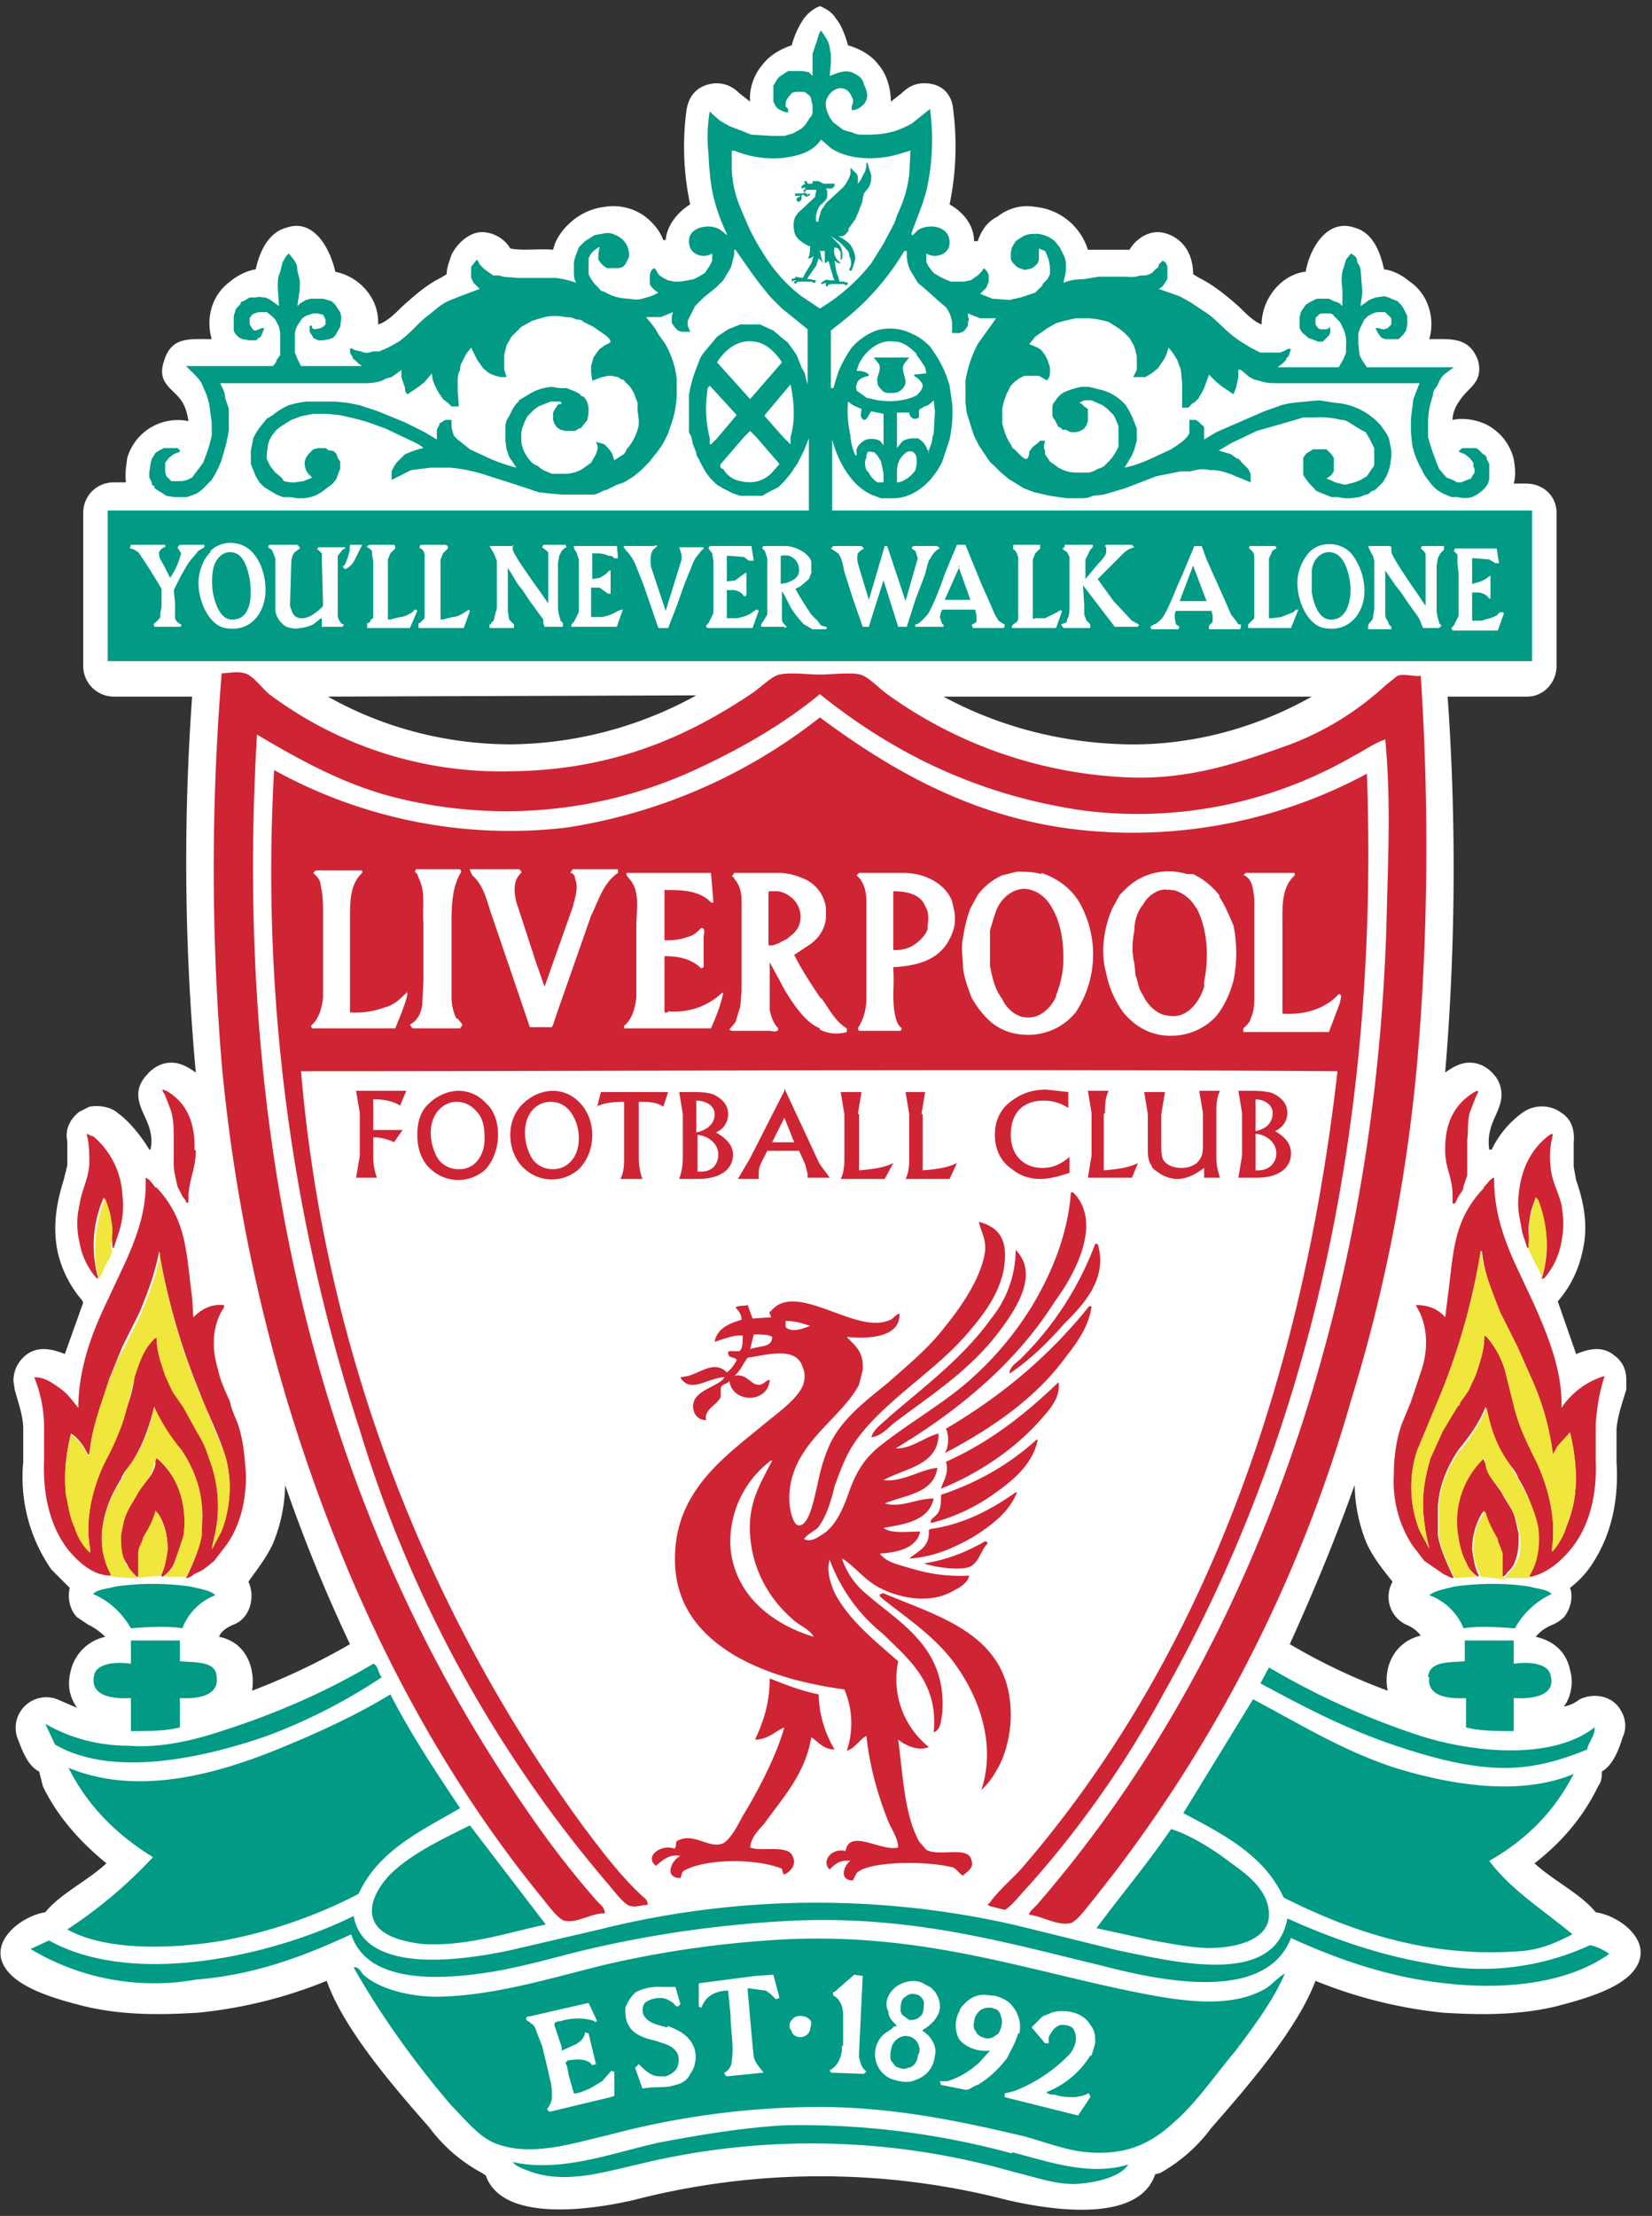
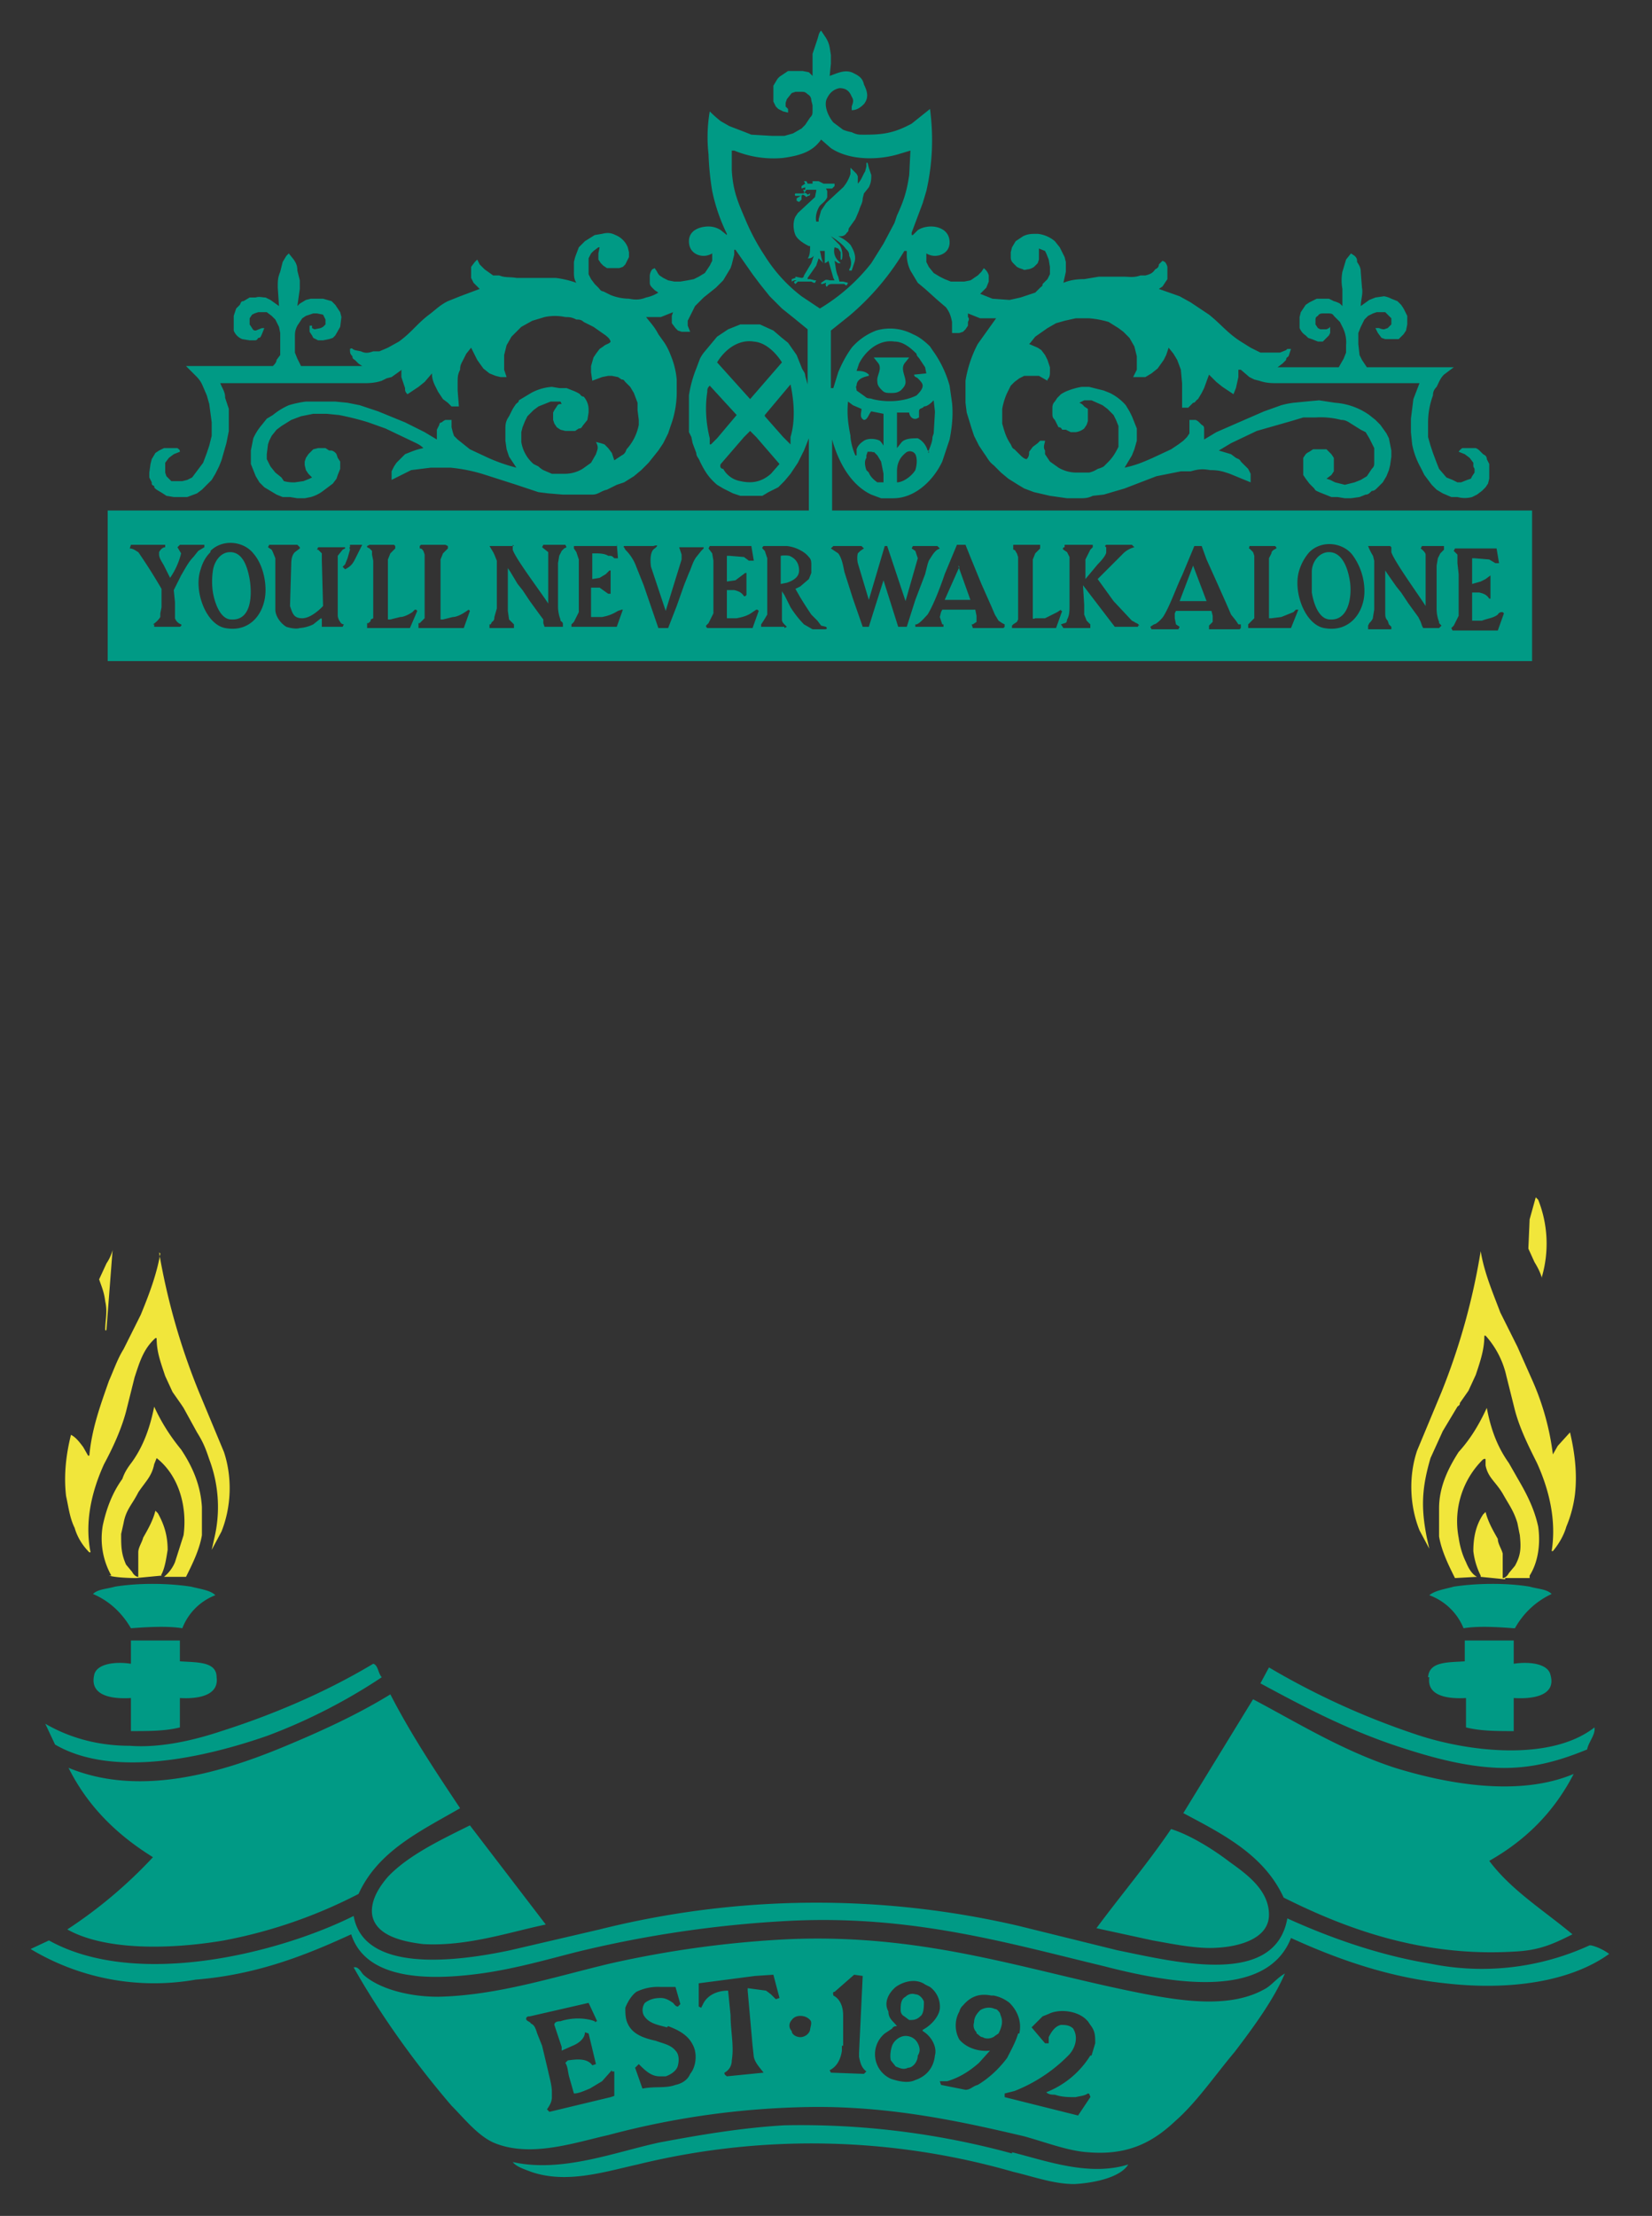
<svg xmlns="http://www.w3.org/2000/svg" width="135" height="181" fill="none">
  <rect width="100%" height="100%" fill="#333333" stroke="none" />
  <g fill-rule="evenodd" clip-rule="evenodd">
-     <path fill="#fff" d="M107.2 56.9H77.1c4.6 2.5 9.8 3.8 15 3.9s10.5-1.3 15.1-3.9zm-104 87.8c-1-.5-1.4-1.8-1.8-2.8a2.5 2.5 0 0 1 3.5-3l1.4.6c-.7-1-.8-2-.5-3.1a3.7 3.7 0 0 1 2.8-2.7c-.5-.5-1-.8-1.4-1l-.9-.6c-.6-.6-.8-1.6-.6-2.4l-1.5-1.5a13.2 13.2 0 0 1-2.3-8.8v-2.7c0-1-.4-2.1-.7-3.2l-.1-.7c0-.9.4-1.6 1-2.1 1-.8 2.2-.5 3.2-.1l1.5-4.2-.1-.2a9.1 9.1 0 0 1-2-4c-.4-2-.1-3.9.5-5.8l.3-1.2v-2c-.2-.9.2-1.8 1-2.4l.8-.4c1.1-.2 2 .2 2.3.5 1 .7 2 2 2.6 3h.1c.4-2-1-3-1-4.5 0-.8.5-1.4.7-1.6.5-.6 1.2-1 2-1s1.4.4 2 .8a189.6 189.6 0 0 1-.3-30.7H9.3a2.5 2.5 0 0 1-2.5-2.5V41.9c0-1.4 1.1-2.5 2.5-2.5h1c-.1-.6 0-1.3.1-2a4.3 4.3 0 0 1 5-3c-.1-.7-.3-1.3-.6-1.7-.7-1-2-1.4-1.4-3.2.6-2 2-1.8 3.9-1.8-.5-1.7 0-3.6 1.5-4.7.6-.5 1.4-.9 2.1-1 .3-1.4 1-3 2.5-3.4 2.3-.8 3.6 1.8 4 3.6 2 .4 3.6 2.2 3.5 4.3.7-.2 1.4-.9 1.9-1.4 1-.9 2-1.8 3.2-2.4l.5-.3c0-.5.2-1 .4-1.6.4-.8 1.2-1.6 2.1-1.8 1-.2 2.2.4 2.7 1.3 1.1.2 2.3 0 3.5.1.2-.9.8-1.7 1.5-2.3a5 5 0 0 1 2.7-1.2c1.2-.2 2.3.1 3.2.7.7.5 1.3 1.2 1.6 2h.2c.1-1.2 1-2.3 2-2.9a22.5 22.5 0 0 1-.3-7.7c.2-1.3 1-2.1 2.4-2.2.8 0 1.4.3 1.9.8l.9.7c-.1-1 .3-2.2 1-3 .6-.8 1.5-1.3 2.4-1.6a7.3 7.3 0 0 1 1-2.2c.4-.5.8-.8 1.3-1 .5.2 1 .5 1.3 1 .5.6.8 1.5 1 2.2 1 .3 1.9.8 2.5 1.6.7.8 1 2 1 3l.9-.7c.5-.5 1.1-.8 1.8-.8 1.5 0 2.3.9 2.4 2.2a23.4 23.4 0 0 1-.3 7.7c1.1.6 2 1.7 2 3h.3c.3-.9.8-1.6 1.6-2 .9-.7 2-1 3.1-.8a5 5 0 0 1 4.3 3.5h3.4c.6-1 1.7-1.6 2.7-1.4a3 3 0 0 1 2.2 1.8c.2.5.3 1 .3 1.6l.5.3c1.2.6 2.3 1.5 3.3 2.4.5.5 1.2 1.2 1.8 1.4 0-2 1.5-4 3.5-4.3h.1c.3-1.8 1.7-4.4 4-3.6 1.5.4 2.1 2 2.4 3.4.8.1 1.5.5 2.1 1 1.5 1 2.1 3 1.6 4.7 1.8 0 3.3-.2 4 1.8.4 1.8-.8 2.1-1.5 3.2-.3.4-.6 1-.6 1.6.9-.2 1.9 0 2.6.3a4.3 4.3 0 0 1 2.4 2.9c.1.6.2 1.3 0 2h1c1.4 0 2.5 1 2.5 2.4v12.5c0 1.3-1 2.5-2.4 2.5h-6.5a201 201 0 0 1-.2 30.7c.6-.4 1.2-.8 2-.8s1.5.4 2 1c.2.2.6.8.6 1.6 0 1.5-1.3 2.4-1 4.5h.2a8 8 0 0 1 2.5-3 2.7 2.7 0 0 1 3.2 0c.8.5 1.1 1.4 1 2.4v2l.2 1.1c.7 2 1 3.9.5 5.9a9 9 0 0 1-2 4l1.5 4.3c1-.4 2.1-.7 3.1.1.7.5 1 1.2 1 2v.8c-.3 1-.7 2.1-.8 3.2v2.7c.2 3.1-.4 6.2-2.3 8.8a8 8 0 0 1-1.5 1.5c.3.8 0 1.8-.5 2.4a3 3 0 0 1-.9.6c-.5.2-1 .5-1.4 1 1.4.3 2.5 1.2 2.8 2.7.3 1 .1 2.2-.5 3 .5-.1.9-.3 1.3-.6 1.3-.6 2.8-.2 3.4 1 .4.7.4 1.5.1 2.1-.3 1-.8 2.3-1.7 2.8 0 .4 0 .8-.3 1.2-1.2 2.5-3 4.6-5.2 6.3 1.5 1.4 3.8 2.5 5 4 2.1.3 5 2.6 3 4.9-1.3 1.5-4.4 2.3-6.3 2.8-3 .7-6 .7-9.2.5a38 38 0 0 1-10.4-2.6c-1.5 4-5.7 8.8-8.5 12a13.2 13.2 0 0 1-4.2 3.7l-.4.1c-1.4 4.2-9.1 2.8-12.1 2.1a61 61 0 0 0-30.5 0c-3 .7-10.7 2-12.1-2l-.3-.2a13 13 0 0 1-4.3-3.7c-2.8-3.2-7-8-8.4-12a37.6 37.6 0 0 1-10.5 2.6c-3.2.2-6.2.2-9.2-.5-2-.5-5-1.3-6.3-2.8-2-2.3 1-4.6 3-4.9 1.2-1.5 3.5-2.6 5-4-2.1-1.7-4-3.8-5.2-6.3l-.3-1.2zm107.5-23.4c-1.6 4.5-3.4 8.8-5.3 13a49.5 49.5 0 0 0 8 3.8c-.4-2 .6-4 2.7-4.5-.3-.4-.7-.7-1.2-.9a2.5 2.5 0 0 1-1.1-3.5c-.8-1-1.6-2-2.1-3.1a13 13 0 0 1-1-4.8zm-87.4 0a13 13 0 0 1-1 4.8c-.5 1.1-1.3 2.1-2 3.1.6 1.3.1 3-1.2 3.5-.5.2-1 .5-1.2 1 2.1.4 3 2.4 2.7 4.4a55 55 0 0 0 8-3.8 129 129 0 0 1-5.3-13zm3.5-64.4c4.6 2.6 9.8 3.9 15 3.9a32 32 0 0 0 15.1-4z" />
-     <path fill="#cf2433" d="M59.7 126.5a8.3 8.3 0 0 1 3.3-7.2h.1c-.9 1.8-2 3.4-1.8 6.1.2 3 1.7 5.3 3.4 6.8.6.6 1.4.8 1.8 1.5-3.3-1-6.4-3.3-6.8-7.2zM18.1 55c.5 0 1.3-.2 1.9 0 .6.1 1.5 1.3 2 1.7A31.6 31.6 0 0 0 41.8 63c8.4-.1 14.5-2.9 19.7-6.4.6-.4 1.6-1.4 2.2-1.5.8-.2 2.4 0 3.3 0s2.5-.2 3.3 0c.7.2 1.5 1.1 2.2 1.6a36.2 36.2 0 0 0 19.7 6.8c5 .2 9-1.2 12.7-2.5a24 24 0 0 0 8.3-5l1-.8c.6-.2 1.4.1 1.9 0 .7 10.5.6 21.6-.3 31.7-.9 9.9-2.8 19.1-5.4 27.5a116.1 116.1 0 0 1-19.2 38.4l-1.8 2.3c-.5.6-1.5 2-2 2-1 .2-2.3-.6-3.3-.7 0-.3.5-.6.8-1 9.4-10.9 16.6-24 21.6-39.4 3.8-11.9 6.3-25 6.8-40.4.1-5 .4-10-.1-15.2-.9.3-1.7.9-2.5 1.3a35.2 35.2 0 0 1-22.2 4.5c-9-1.3-15.9-5-21.5-9.5-2.8 2.3-6 4.2-9.6 5.9a37 37 0 0 1-26 2.3c-3.8-1.1-7.2-3-10.4-4.9-2.2 37.4 7 66 21.8 87.5 1.9 2.8 3.8 5.3 6 7.8.2.2.7.6.6 1-.9-.1-2.2.8-3.2.6-.5 0-1.5-1.4-2-2-9.2-11.3-16.1-25.1-20.8-40.7-2.5-8.4-4.4-17.6-5.3-27.5a196 196 0 0 1 0-31.5V55zm103 47.2c.2 1.8.8 3.4 1.5 5l1.4 2.8 1.2 2.7a21.4 21.4 0 0 1 1.7 6.1l.4-.7 1-1.1c.4 1.7.6 3.4.4 5.1a10 10 0 0 1-.7 2.6c-.2.7-.6 1.4-1.1 2h-.1c.4-2.5-.2-5-1.2-7.2-.7-1.4-1.4-2.8-1.8-4.3l-.7-2.8a7.3 7.3 0 0 0-1.7-3.3h-.1c0 1.1-.3 2-.7 3.2l-.6 1.3-.7 1c0 .2-.1.2-.2.3l-1.2 2-1 2.2c-.7 2.4-.8 4-.3 6.5l.2.9-.8-1.5c-.8-2-.9-4.4-.2-6.5l2-4.8a54 54 0 0 0 3.2-11.5zm-3-8.2v-.2c0-2 .7-3.6 2.4-4.6 0 0 .3-.2.3 0l-.2.4-.5 1.3c-.2.8-.1 1.5-.2 2.2V96l-.3.9c0 .3-.2.5-.4.8l-.3.6h-.2v-.7c0-1.4-.6-2.2-.6-3.6zm8.4-1.2l.3-.2.1.1a7 7 0 0 0-.2 2.5c.1 1.3.6 2 .9 3.2.2 1.2.2 2 0 3a6 6 0 0 1-1.4 3c-.2.1-.3 0-.2 0a9 9 0 0 0 .3-4 9.1 9.1 0 0 0-.8-2.6c-.2.6-.4 1-.5 1.8-.2.9 0 1.5 0 2.3 0 .1-.2 0-.2 0l-.4-1.2-.1-.6c-.2-1-.3-1.5-.2-2.5.2-2 .9-3.6 2.4-4.8zm-5.3 26.3s0-.1 0 0l.2.5c.2 1 .7 1.4 1.3 2.3.5 1 1 1.4 1.2 2.5l.2.9c0 1 0 1.6-.4 2.5a2 2 0 0 1-.5.6c-.1.2-.3.4-.5.4v-.5-1.5c0-.4-.3-.8-.4-1.2-.4-.7-.8-1.4-1-2.2l-.2.2c-.5.9-.8 1.8-.8 3 .1.6.2 1.4.5 2 .1 0 0 .1 0 .2-.5-.3-.8-.7-1-1.2-.4-.7-.6-1.4-.7-2.2-.3-2.2.3-4.8 2-6.3zm0-22.1c.4-.3.5-.7.9-.8v.2c0 2.4.7 4.6 1.7 6.8l1.5 3.2c1.2 2.7 2.4 5.6 2.3 8.6a6.5 6.5 0 0 1 3.5-2.6v.1c-.4 1.2-.6 2.5-.7 3.8v3c.1 2.6-.4 5.2-2 7.2-.9 1.1-2 2-3.3 2.3l-.2-.1c.8-1.2 1-2.7.7-4.1-.3-1.4-.8-2.7-1.5-3.8-.2-.6-.6-1-.9-1.4-1-1.4-1.5-3-1.8-4.5-.5 1.3-1.3 2.4-2.2 3.5-1 1.5-1.6 3-1.7 4.7v2.3c.2 1.2.8 2.4 1.3 3.5-.3 0-.5-.2-.8-.3l-1.6-1.1-1-1.3a9.6 9.6 0 0 1-1.5-5.7c0-1.4.2-3 .7-4.3l.7-1.7.9-2.7c.5-1.6.5-3.5-.4-5l-.1-.2c1 0 1.8.3 2.4 1l.2-1.6c.5-3.7.4-6.3 3-9zM12.8 97c2.5 2.7 2.4 5.3 2.9 9l.1 1.6c.7-.7 1.5-1.1 2.5-1v.2c-1 1.5-1 3.4-.5 5 .2 1 .6 1.8 1 2.7.1.6.4 1.2.6 1.7.5 1.4.6 2.9.7 4.3 0 2-.4 4-1.6 5.7l-1 1.3c-.5.4-.9.8-1.5 1-.3.2-.5.4-.8.4.5-1 1.1-2.3 1.2-3.5.1-.8.2-1.5.1-2.3a9.8 9.8 0 0 0-1.7-4.7c-.9-1-1.7-2.2-2.2-3.5-.4 1.6-.9 3.1-1.8 4.5-.3.5-.7.8-.9 1.4-.7 1.1-1.3 2.4-1.5 3.8-.2 1.4 0 2.9.7 4l-.1.1h-.1c-1.4-.1-2.5-1.1-3.4-2.2-1.5-2-2-4.6-1.9-7.2v-3a11 11 0 0 0-.8-3.8h.1c.7 0 1.3.4 2 .9s1 1 1.5 1.6c0-3 1-5.9 2.3-8.6l1.5-3.2c1-2.2 1.8-4.4 1.7-6.9v-.1c.3.1.5.4.8.8zm0 22.1c1.9 1.6 2.5 4 2.2 6.4l-.7 2c-.2.6-.6 1-1 1.3 0 0-.2-.1-.1-.2.3-.6.4-1.4.5-2 0-1.1-.2-2.1-.8-3l-.2-.1c-.1.7-.6 1.4-1 2.1 0 .4-.3.8-.4 1.2v2c-.2 0-.3-.2-.5-.4a2 2 0 0 1-.4-.6c-.6-.9-.6-1.5-.5-2.5l.2-1c.3-1 .7-1.5 1.2-2.4.6-1 1.2-1.3 1.4-2.3v-.5c.1-.1.1 0 .2 0zM7.6 92.8a6.7 6.7 0 0 1 2.4 4.8 7 7 0 0 1-.3 3.1l-.4 1.2s-.1.1-.1 0L9 99.6l-.5-1.8-.1.2a9.7 9.7 0 0 0-.4 6.3c0 .2 0 .2-.2 0a6 6 0 0 1-1.3-2.8 6.6 6.6 0 0 1 0-3.1c.2-1.3.7-2 .8-3.3 0-.9 0-1.6-.2-2.4v-.1l.4.2zM16 94c0 1.4-.5 2.2-.6 3.6v.6s-.1.1-.2 0c0-.2-.2-.3-.3-.5l-.4-.8-.2-.9a5 5 0 0 1-.1-1.2V93c0-.7 0-1.4-.2-2.2l-.5-1.3c0-.1-.3-.4-.2-.5l.3.1c1.7 1 2.3 2.6 2.3 4.6v.2zm-3 8.2a54.3 54.3 0 0 0 3.3 11.5c.6 1.6 1.4 3.1 2 4.9.7 2 .6 4.4-.2 6.4l-.8 1.5.2-.9a11 11 0 0 0-.4-6.5c-.3-.9-.5-1.4-1-2.2l-1-2c-.2 0-.2-.1-.3-.3l-.6-1-.7-1.3c-.4-1.2-.7-2-.7-3.1h-.1c-.9.9-1.3 2-1.7 3.2-.1 1-.4 1.9-.7 2.8-.4 1.5-1.1 3-1.8 4.3-1 2.2-1.6 4.7-1.1 7.2h-.1c-.6-.6-1-1.3-1.2-2-.4-.8-.5-1.7-.7-2.6-.2-1.7 0-3.4.4-5 .4.2.7.6 1 1l.4.7h.1c.2-2.2 1-4.1 1.6-6.1L10 110l1.4-2.8c.7-1.7 1.3-3.3 1.6-5zM67 58.6c5.4 4 12 8 20.5 9.1a40.4 40.4 0 0 0 24.2-4.5c1.1 30.7-5.6 55.6-16.6 75.1a83 83 0 0 1-11 15.7c-.5.5-1.5 1.8-2 2l-1.2-.3c-.3-.2-.2-.1 0-.3.7-1 2-2.1 2.6-2.8 14-16.2 22.7-38 25.8-65.1-28.2-.2-56.4 0-84.7 0a122 122 0 0 0 23 61.6c1.5 2 3 4 4.8 5.7.2.2.6.4.5.8-.5 0-.9.2-1.3.1-.5 0-1.3-1.1-1.9-1.8a103 103 0 0 1-20.3-37.1 147.2 147.2 0 0 1-7-53.9 39.8 39.8 0 0 0 23.9 4.7 44.3 44.3 0 0 0 20.7-9zM30.7 89.8c.8 0 1.5.2 2 .5l.5-1.2h-4.1l.3 1.8v3.5l-.3 1.8h1.7a5 5 0 0 1-.3-1.8v-1.5c.7 0 1.3.2 1.7.4l.7-1h-2.4v-2.5h.2zm72.1 5.8h-.2v-3c1 .1 1.7.8 1.7 1.6s-.6 1.4-1.5 1.4zm-.2-5.8c.8 0 1.4.5 1.4 1.1 0 .8-.5 1.3-1.4 1.5zm1.6 2.6c.6-.3 1-.8 1-1.5 0-.6-.3-1.1-1-1.5-.3-.2-1-.3-1.8-.3h-1.2l.3 1.8v3.5l-.3 1.8h1.5c1.8 0 2.8-.8 2.8-2 0-.7-.4-1.3-1.3-1.8zm-4.4-3.3H98l.3 1.8v2.5c0 .7 0 1.1-.5 1.6a2 2 0 0 1-1.2.4c-.7 0-1.2-.2-1.5-.6-.2-.3-.2-.7-.2-1.3V91l.3-1.8h-1.7l.3 1.8V93.8c0 .5 0 1 .3 1.4 0 .2.3.4.6.6.4.3 1 .5 1.5.5.7 0 1.4-.3 2.2-.9v.8h1.3a5 5 0 0 1-.3-1.8v-3.5c0-.6 0-1.2.3-1.8zm-9.5 1.8c0-.6 0-1.2.3-1.8h-1.7l.3 1.8v3.5l-.3 1.8h3.6L93 95c-.8.4-1.7.5-2.8.6V91zm-7.7 1.8c0-1.8 1-2.8 2.7-2.8.7 0 1.4.2 2 .6v-1.3l-1.8-.2c-1.1 0-2 .3-2.8.9-1 .7-1.4 1.7-1.4 2.8 0 1.2.5 2.2 1.4 2.8.6.5 1.4.8 2.3.8.7 0 1.5-.2 2.4-.5v-1.3c-.7.6-1.4.9-2.2.9-1.5 0-2.6-1-2.6-2.7zM75.3 91l.3-1.8H74l.3 1.8v3.5c0 .6 0 1.2-.3 1.8h3.6l.6-1.3c-.8.4-1.7.5-2.8.6V91zm-5.2 0l.3-1.8h-1.7l.3 1.8v3.5c0 .6 0 1.2-.3 1.8h3.6L73 95c-.8.4-1.7.5-2.8.6V91zm-7 2.3l1-2 .8 2zm1-4.2l-2.8 5.5-1 1.7H62V96c0-.3 0-.6.2-1l.5-1h2.6l.5 1.1.2.8v.3h1.8c-.4-.6-.8-1-1-1.5l-2.7-5.8zm-7 6.6H57v-3c1 .1 1.7.8 1.7 1.6s-.5 1.4-1.4 1.4zm-.2-5.8c.9 0 1.5.5 1.5 1.1 0 .8-.6 1.3-1.5 1.5zm1.6 2.6c.7-.3 1-.9 1-1.5s-.3-1.1-1-1.5c-.3-.2-.9-.3-1.8-.3h-1.2l.3 1.8v3.5a5 5 0 0 1-.3 1.8H57c1.9 0 2.9-.8 2.9-2 0-.7-.5-1.3-1.4-1.8zm-9.8-2.1c.6-.3 1.4-.4 2.3-.4v4.5c0 .6 0 1.2-.3 1.8h1.8a5 5 0 0 1-.3-1.8v-4.5c.8 0 1.4 0 2 .4l.4-1.2h-5.5l-.3 1.2zm-3.5 5.1a2 2 0 0 1-1.8-1c-.3-.6-.5-1.2-.5-2 0-1.5.9-2.5 2.1-2.5.8 0 1.4.4 1.8 1.1.3.5.5 1.1.5 1.9 0 1.5-.9 2.5-2.1 2.5zm0-6.4c-1 0-2 .5-2.7 1.3-.5.6-.8 1.4-.8 2.3 0 1.2.5 2.2 1.2 2.8a3.3 3.3 0 0 0 4.4 0c.7-.7 1.1-1.7 1.1-2.8 0-1-.4-2-1-2.6a3 3 0 0 0-2.3-1zm-7.7 6.4a2 2 0 0 1-1.8-1c-.3-.6-.5-1.2-.5-2 0-1.5 1-2.5 2.1-2.5.8 0 1.4.4 1.9 1.1.3.5.4 1.1.4 1.9 0 1.5-.9 2.5-2 2.5zm0-6.4c-1 0-2 .5-2.7 1.3-.5.6-.7 1.4-.7 2.3 0 1.2.4 2.2 1.1 2.8a3.3 3.3 0 0 0 4.5 0c.6-.7 1-1.7 1-2.8 0-1-.3-2-1-2.6a3 3 0 0 0-2.2-1zm-4.3-8c-.5.5-1 1-1.8 1.2a7 7 0 0 1-2.8.4V75c0-1.3 0-2.8 1-3.7v-.2h-3.8l-.2.2c.3.3.6.6.6 1 .2.8.2 1.6.2 2.4v6.8c-.1.8-.3 1.7-1 2.3l.1.2h6.8c.4-1 .8-1.9 1-2.8l-.1-.2zm42.6-5.5v.3c-.2.6-.8 1.1-1.3 1.4a3 3 0 0 1-1.5.3v-4.8c1 0 2.2.2 2.6 1.2.3.5.3 1 .2 1.6zm2-2c-.6-1.5-2.3-2.3-4-2.3h-3.6l-.2.2.3.3c.4.6.5 1.2.5 1.9v7.8c0 .9-.2 1.7-.7 2.5l.1.2h3.4l.1-.2c-.4-.3-.5-.8-.6-1.3-.2-1.3 0-2.3-.1-3.5v-.2c1.8-.1 3.7-.5 4.6-2.3.4-.8.5-1.3.4-2.2l-.2-.9zm-14 3.4c-.4.1-.7.3-1 .2v-2.5-1.8c.1 0 0-.1 0-.1h.8c.6.1 1.2.5 1.5 1a2 2 0 0 1 .1 2l-.3.4-.6.5-.6.3zm3.3 4.6c-.8-1.2-1.6-2.4-2.2-3.6l1.2-.8c.8-.5 1.4-1.4 1.4-2.4v-.6a3 3 0 0 0-2-2.5 5 5 0 0 0-1.8-.4H60l-.2.3c.2 0 .2.2.3.3.4.5.5 1.1.5 1.7v7.3l-.1 1.3-.4 1.3-.5.6.2.1h3c.3 0 .8.2.8-.2-.4-.4-.6-1-.7-1.5a813.3 813.3 0 0 0 0-3.9l1.3 2.4c.7 1.1 1.6 2.5 2.8 3v.1a3 3 0 0 0 2.2.2V84c-1-.6-1.5-1.7-2.1-2.5zm19.2-.2c-.4.9-1.3 1.8-2.4 1.7-.9 0-1.7-.8-2-1.5-.6-.8-.8-1.7-1-2.7V76l.3-1 .2-.6c.4-1 1.2-1.7 2.2-1.8.8 0 1.5.4 2 1 1 1.3 1.3 3 1.3 4.7 0 1-.2 2-.6 3zm-1.2-10c-.7-.2-1.4-.2-2-.2l-1.2.3a5 5 0 0 0-2 1.6l-.6 1.1a11 11 0 0 0-.6 2.4c-.2.8 0 1.7 0 2.5.1.8.4 1.6.7 2.4.4.7 1 1.5 1.6 2a4.4 4.4 0 0 0 2.5 1 5 5 0 0 0 4.4-1.8 8.6 8.6 0 0 0 .3-9c-.7-1.2-1.9-2-3.1-2.4zm13.3 8.9v.3c-.3 1-1.1 2.3-2.4 2.4-.6 0-1.1-.1-1.5-.4-.6-.4-.9-.9-1.2-1.5-.3-.4-.3-1-.5-1.4l-.1-1c-.2-.8-.2-1.7 0-2.7 0-.7.2-1.5.7-2.1.3-.5.6-.8 1-1 .3-.2.8-.3 1.1-.2 0-.1.1 0 .2 0h.2a3 3 0 0 1 1.8 1.4l.1.1c.9 1.8 1 4 .6 6zm1.3-7.1a6 6 0 0 0-2.2-1.8H97a5 5 0 0 0-5 1.2l-.5.5-.6 1.1c-.7 1.6-1 3.6-.5 5.3a8 8 0 0 0 1.4 3.2c.9 1.1 2.2 1.9 3.8 1.9a5 5 0 0 0 3.7-1.5c.7-.8 1.2-1.9 1.5-3 .3-1.5.3-3 0-4.5-.4-.9-.7-1.7-1.2-2.4zm9.7 8c-1.2 1.3-2.9 1.7-4.6 1.6v-1.2-6.1c0-1.4-.1-3 1-4v-.2h-4l-.2.2h.1c.7.4.7 1.2.8 1.9v8c0 .5 0 1.2-.3 1.8-.1.4-.4.6-.6.8v.3h7l.9-2.4.1-.5s0-.2-.2-.2zm-54.8 1.5h-.3v-4.3-.3c1.1 0 2.2.2 3 1l.2-.1v-2.4c0-.3.2-.8-.2-.8-.3.3-.6.6-1 .7a5 5 0 0 1-2 .3v-4-.1c1.4 0 2.8 0 3.8 1 .1.1.1 0 .2 0l-.2-2.4h-6.9v.2l.4.5c.7 1 .4 2.4.4 3.7v5.8c-.1.8-.3 1.7-1 2.3V84h7.1c.4-.9.8-1.9 1-2.9H59a5.6 5.6 0 0 1-4.4 1.5zM46.8 71l-.2.3c.2 0 .4.2.4.5.3.7 0 1.5-.2 2.3l-2.3 6.5-.7-2-1.6-4.9c-.2-.8-.3-1.8.4-2.4 0-.1 0-.2-.2-.3h-4v.1l.2.4c1 .9 1.2 2.2 1.6 3.3l3.1 9.1H45c.2 0 .1-.1.2-.2l.3-.9 2.8-8c.6-1.2 1-2.7 2.2-3.5V71h-3.7zm-9.5 12.2a4 4 0 0 1-.4-1.6v-6c0-1.5 0-3.1.8-4.4l-.1-.2H34l-.1.2.2.2.1.3c.6 1.1.3 2.4.4 3.7v4.7l-.1 2c-.1.6-.3 1.2-1 1.6l.2.3h3.9l.2-.3-.4-.5zm29 58.7c.6.4 1 1 1.9 1a9.1 9.1 0 0 1-1.3-4.5c-1.5-.3-2.7-.8-4-1.3 0 2-.5 3.5-1.2 5 1.1 0 1.8-.8 2.4-1-.7 2.4-2.1 5.1-3.5 7.4-.3.6-1 1.9-1.6 2.1-1.1.4-2.4-1-3.7-.2-.1.1 0 .5-.2.6-1-.4-2.5.6-1.5 1.4.5-.4 1.1-1 2-.8-.7.3-1.4 1.8 0 1.8.1-.2.1-.5.3-.6 1.8-1 5.8-1 7.9-.2.2 0 .1.5.3.5.5-.2 1-.8.7-1.4-.3-1.1-2.6-.4-3.5-.8.1-.9.7-1.4 1.2-2 1.5-2.1 3.3-4 3.8-7zm5.8-11.7h-.2v.2c1.8 1.5 4.2 3 5.9 5.2 2 2.6 3.7 6.6 2.4 10.6.7-.6 1.3-1.6 1.7-2.5.4-1 .7-2.3.7-3.6 0-6.6-5.8-8-10.5-10zm8.6-4c0-.2 0-.3-.2-.3-1.4.8-3 1.5-5 1.8.8.3 2.8.6 3.7.3.8-.3 1-1.5 1.5-1.9zm-4.8-1.2c.1 1.4-.9 1.7-1.6 2.3 2.1-.1 3.9-1 5.3-1.8 1.4-.9 2.9-2 3.5-3.6H83c-2 1.4-4.2 2.6-7 3zm1-2.9c0 .5 0 1-.2 1.4-.2.4-.8.6-.6.9 2-.5 3.8-1.4 5.3-2.5 1.4-1 3-2.3 3.4-4.3h-.1c-2.2 2-4.8 3.5-7.8 4.5zm.4-2.7c.3 1-.3 1.7-.4 2.2 3.2-1.3 6.1-3.3 8.2-5.7.7-.8 1.6-1.8 1.4-3-2.7 2.6-5.6 4.9-9.2 6.5zm0-2.7c.3.6.2 1.6-.1 2 3.8-2 7.5-4.5 10-8 .8-1 1.8-2.4 2-4H89c-3.2 4-7.1 7.3-11.7 10zm-4.6-1c-.5.5-1.3 1-1.5 1.7.8-.1 1.3-.7 1.9-1.2 3.2-2.4 6.2-4.3 8.6-7.5 1.2-1.6 3.3-4.6 1.3-6.6v.2a9 9 0 0 1-2 5.4c-2.3 3.2-5.4 5.5-8.3 8zm9.8-3.5c1.5-1 3-2.4 4.4-4 1.5-1.5 3.7-3.7 2.8-6.6h-.2a26 26 0 0 1-6.1 9.4c-.3.3-.9.6-.9 1.2zm-18.3-3.8v-.5c.8 0 1.4.2 2 .4-.5.2-1.5.6-2 .1zm-2.9 1.8l.3-1.2c.6 0 1.2 0 1.5.2 0 .9-1 .7-1.8 1zm14.4 40.9l-.6-.7c-1.2-2.2-1.3-5.3-1.7-8.3.5.4 1.6 1 2.5.6a7.1 7.1 0 0 1-2.5-7c-1.8-1.6-4-3.3-5.2-5.6-.3-.7-.7-1.8-.4-2.7a14 14 0 0 0 4.4 6.1c2 2 4.5 3.9 4.1 8 .6-.2.6-1 .7-1.6.4-5.4-3.6-7.4-6.2-9.7a6.3 6.3 0 0 1-2-2.9c.9.5 1.7 1.6 2.9 2.3 1.8 1 4.3 1.4 6.1.4.6-.3 1.3-.7 1.4-1.3-2 .1-3.4-.2-4.8-.6-1-.3-2-.5-2.5-1.2 1.6-.1 3-.5 3.3-1.8-1 0-2.4.2-3-.3 1.8-.3 3.7-.6 4.1-2.4-1.4 0-2.7.8-4 .4 1.7-.7 4-.8 4.3-2.9-1.3.1-2.9 1.2-4.4 1 1.8-1 4.5-1.2 4.5-3.8-1 .2-2.3 1.3-3.5 1.2 5-3 9.8-6.9 13-12 1.5-2 4-6.4 1.5-8.9h-.2v.2c-.3 3.5-1.7 6.7-3.3 9.3a26.7 26.7 0 0 1-5.5 6.3c-2.2 1.8-4.8 3.3-6.9 5-1.2 1-1.8 2-2.4 3.6-.5 1.5-1.2 3-2.3 3.6-.3.2-.9.6-1.4.3.4-.5 1-.7 1.2-1 .6-.8 1-2 1.3-3.3.4-1.1.8-2.2 1.4-3.2 2.1-3.4 6.6-6 9.3-9.1 1.4-1.6 3-3.6 3.2-6 .2-2-.6-2.9-2.1-3.3.1.7.6 1.3.5 2.4-.3 2.2-2 4.6-3.3 6.2-1.3 1.7-3 3.1-4.7 4.6-1.6 1.3-3.6 2.8-4.6 4.8-.5 1-.9 2.4-1.1 3.5-.2.7-.6 3.3-1.5 3.3-.5 0-.8-1.3-.8-2.2 0-4.4 4.2-6.4 5.7-9.3l.3-1.2c.1-1.6-.7-2-1.3-2.7 1.9.2 4.4 0 4.3-1.9-.4.1-.5.5-1 .6-2.7 1-7.5-3.3-9.5-.8-.3 0 .1.5 0 .5l-1.5.1-.4-1.1c-.3.1-.7 0-1 .2.3.3.5.6.5 1-1 .3-2 .7-2.2 1.8.7-.2 1.6-.6 2.3-.5 0 .5 0 .9-.2 1.2-.2.2-1-.1-1 .2 0 .5.6.3.7.6-.2.4-.5.8-.8 1-1-1-2.1 0-3.2.3l-.6.1c.8 1.4 2.3 0 3.6 0-.4.7-2.2 1-2.5 2-.2.6.1 1.5 1 1.5-.2-.9 1-1.3 1.2-1.9v-.7c.1-.4.5-.3.7-.6.3 1.9 3.2 1.8 3.3-.1-.4.1-.6.5-1 .4-.5 0-1-1-1.9-.7.5-.4.7-1 1.1-1.5 1.5-.2 4-1 4.5.8.2.4.2 1 0 1.5-.5 1.1-1.9 2.1-3 3-3 2.5-7 5.2-7.4 10.2-.4 4.5 2 7.1 4.8 8.8 2.6 1.5 5.5 2.3 9 2.8a7 7 0 0 1 .2 5c.7-.2 1.1-1 1.6-1.2.3 2.7 1 5 1.8 7 .3.7.8 1.4.8 2.1-1.3.4-4-1.6-4.3.3-1.2-.3-2 .9-1.3 1.5.4-.4.8-.8 1.7-.7-.5.3-1 1.6.2 1.6l.3-.6c1-1 5.7-1 7.7-.5.4 0 .7.6 1 .7.3-.3.9-.6.7-1.2-.2-1.3-2.6-.3-3.7-.9z" />
-     <path fill="#f1e63b" d="M11.1 128.9s-1.5 0-2.2-.2h.2a6.2 6.2 0 0 1-.7-4.1c.3-1.4.8-2.7 1.6-3.8.2-.6.5-1 .8-1.4 1-1.4 1.5-3 1.8-4.5.6 1.3 1.3 2.4 2.2 3.5 1 1.5 1.6 3 1.7 4.7v2.3c-.2 1.2-.8 2.4-1.3 3.4h-1.8a3 3 0 0 0 .9-1.2l.7-2.2c.3-2.2-.3-4.8-2.2-6.3 0 0 0-.1 0 0l-.2.5c-.2 1-.7 1.4-1.3 2.3-.5 1-1 1.4-1.2 2.5l-.2.9c0 1 0 1.6.4 2.5l.5.6c.1.2.3.4.5.4v-.5-1.5c0-.4.3-.8.4-1.2.4-.7.8-1.4 1-2.2l.2.2c.5.9.8 1.8.8 3-.1.6-.2 1.4-.5 2-.1 0 0 0 0 .1l-2.1.2zm113.8-27l.1-2.3.5-1.8.2.2a9.7 9.7 0 0 1 .3 6.3v.1s-.1-.5-.6-1.3l-.5-1.1zm-3.9.3c.3 1.8 1 3.4 1.6 5l1.4 2.8 1.2 2.7a21.4 21.4 0 0 1 1.7 6.1l.4-.7 1-1.1c.4 1.7.6 3.4.4 5.1a10 10 0 0 1-.7 2.6c-.2.7-.6 1.4-1.1 2h-.1c.4-2.5-.2-5-1.2-7.2-.7-1.4-1.4-2.8-1.8-4.3l-.7-2.8a7.3 7.3 0 0 0-1.7-3.3h-.1c0 1.1-.3 2-.7 3.2l-.6 1.3-.7 1c0 .2-.1.2-.2.3l-1.2 2-1 2.2c-.7 2.4-.8 4-.3 6.5l.2.9-.8-1.5c-.8-2-.9-4.4-.2-6.5l2-4.8a54 54 0 0 0 3.2-11.5zM123 129l-2-.2v-.1a6 6 0 0 1-.6-2c0-1.1.2-2.1.8-3l.2-.2c.2.8.6 1.5 1 2.2 0 .4.3.8.4 1.2v2c.2 0 .4-.2.5-.4l.5-.6c.5-.9.5-1.5.4-2.5l-.2-1c-.3-1-.7-1.5-1.2-2.4-.6-1-1.2-1.3-1.4-2.3v-.5c-.1-.1-.1 0-.2 0a7.1 7.1 0 0 0-2 6.4c.1.7.3 1.4.6 2 .2.5.5 1 .9 1.2l-1.8.1c-.5-1-1.1-2.2-1.3-3.4v-2.3c0-1.7.7-3.2 1.6-4.6 1-1.1 1.7-2.3 2.3-3.6.3 1.6.8 3.1 1.8 4.5l.8 1.4c.7 1.2 1.3 2.4 1.6 3.8.2 1.4 0 2.9-.7 4v.2h.1-2.1zm-110-26.7a54.3 54.3 0 0 0 3.3 11.5l2 4.8c.7 2.1.6 4.5-.2 6.5l-.8 1.5.2-.9a11 11 0 0 0-.4-6.5c-.3-.9-.5-1.4-1-2.2l-1.1-2-.2-.3-.7-1-.6-1.3c-.4-1.2-.7-2-.7-3.1h-.1c-1 .9-1.3 2-1.7 3.2l-.7 2.8c-.4 1.5-1.1 3-1.8 4.3-1 2.2-1.6 4.7-1.1 7.2h-.1c-.6-.6-1-1.3-1.2-2-.4-.8-.5-1.7-.7-2.6-.2-1.7 0-3.4.4-5 .4.2.7.6 1 1l.4.7h.1c.2-2.2.9-4.1 1.6-6.1.4-.9.7-1.8 1.2-2.6l1.4-2.8c.7-1.7 1.3-3.3 1.6-5zm-3.8-.2s-.1.5-.5 1.1l-.6 1.3a9 9 0 0 1-.2-4 9.1 9.1 0 0 1 .7-2.6c.2.6.4 1 .5 1.8.2.9 0 1.5 0 2.3 0 .1.1.1.1 0z" />
+     <path fill="#f1e63b" d="M11.1 128.9s-1.5 0-2.2-.2h.2a6.2 6.2 0 0 1-.7-4.1c.3-1.4.8-2.7 1.6-3.8.2-.6.5-1 .8-1.4 1-1.4 1.5-3 1.8-4.5.6 1.3 1.3 2.4 2.2 3.5 1 1.5 1.6 3 1.7 4.7v2.3c-.2 1.2-.8 2.4-1.3 3.4h-1.8a3 3 0 0 0 .9-1.2l.7-2.2c.3-2.2-.3-4.8-2.2-6.3 0 0 0-.1 0 0l-.2.5c-.2 1-.7 1.4-1.3 2.3-.5 1-1 1.4-1.2 2.5l-.2.9c0 1 0 1.6.4 2.5l.5.6c.1.2.3.4.5.4v-.5-1.5c0-.4.3-.8.4-1.2.4-.7.8-1.4 1-2.2l.2.2c.5.9.8 1.8.8 3-.1.6-.2 1.4-.5 2-.1 0 0 0 0 .1l-2.1.2zm113.8-27l.1-2.3.5-1.8.2.2a9.7 9.7 0 0 1 .3 6.3v.1s-.1-.5-.6-1.3l-.5-1.1zm-3.9.3c.3 1.8 1 3.4 1.6 5l1.4 2.8 1.2 2.7a21.4 21.4 0 0 1 1.7 6.1l.4-.7 1-1.1c.4 1.7.6 3.4.4 5.1a10 10 0 0 1-.7 2.6c-.2.7-.6 1.4-1.1 2h-.1c.4-2.5-.2-5-1.2-7.2-.7-1.4-1.4-2.8-1.8-4.3l-.7-2.8a7.3 7.3 0 0 0-1.7-3.3h-.1c0 1.1-.3 2-.7 3.2l-.6 1.3-.7 1c0 .2-.1.2-.2.3l-1.2 2-1 2.2c-.7 2.4-.8 4-.3 6.5l.2.9-.8-1.5c-.8-2-.9-4.4-.2-6.5l2-4.8a54 54 0 0 0 3.2-11.5zM123 129l-2-.2v-.1a6 6 0 0 1-.6-2c0-1.1.2-2.1.8-3l.2-.2c.2.8.6 1.5 1 2.2 0 .4.3.8.4 1.2v2c.2 0 .4-.2.5-.4l.5-.6c.5-.9.5-1.5.4-2.5l-.2-1c-.3-1-.7-1.5-1.2-2.4-.6-1-1.2-1.3-1.4-2.3v-.5c-.1-.1-.1 0-.2 0a7.1 7.1 0 0 0-2 6.4c.1.7.3 1.4.6 2 .2.5.5 1 .9 1.2l-1.8.1c-.5-1-1.1-2.2-1.3-3.4v-2.3c0-1.7.7-3.2 1.6-4.6 1-1.1 1.7-2.3 2.3-3.6.3 1.6.8 3.1 1.8 4.5l.8 1.4c.7 1.2 1.3 2.4 1.6 3.8.2 1.4 0 2.9-.7 4v.2h.1-2.1zm-110-26.7a54.3 54.3 0 0 0 3.3 11.5l2 4.8c.7 2.1.6 4.5-.2 6.5l-.8 1.5.2-.9a11 11 0 0 0-.4-6.5c-.3-.9-.5-1.4-1-2.2l-1.1-2-.2-.3-.7-1-.6-1.3c-.4-1.2-.7-2-.7-3.1h-.1c-1 .9-1.3 2-1.7 3.2l-.7 2.8c-.4 1.5-1.1 3-1.8 4.3-1 2.2-1.6 4.7-1.1 7.2h-.1c-.6-.6-1-1.3-1.2-2-.4-.8-.5-1.7-.7-2.6-.2-1.7 0-3.4.4-5 .4.2.7.6 1 1l.4.7h.1c.2-2.2.9-4.1 1.6-6.1.4-.9.7-1.8 1.2-2.6l1.4-2.8c.7-1.7 1.3-3.3 1.6-5zm-3.8-.2s-.1.5-.5 1.1l-.6 1.3c.2.6.4 1 .5 1.8.2.9 0 1.5 0 2.3 0 .1.1.1.1 0z" />
    <path fill="#009a85" d="M21.8 141.8c3.5-1.3 6.7-3 9.4-4.8-.3-.3-.3-1-.7-1.1-3.5 2.1-7.7 4-12.4 5.5-2.1.7-4.9 1.4-7.5 1.2-2.7 0-5-.7-6.9-1.8l.8 1.7c4.8 2.8 12.4 1 17.3-.7zM71.7 31.2c0 .3.2.5.4.7.2.2.4.2.7.2s.5 0 .8-.2c.2-.2.4-.4.4-.7 0-.5-.4-1-.1-1.5l.4-.5h-2.9l.4.5c.3.5-.2 1-.1 1.5zM18.8 45.1c1 0 1.4 1.1 1.6 2.2.2 1.2.2 3.4-1.5 3.3-.8 0-1.3-1.1-1.5-2.2a6 6 0 0 1 0-1.8c.1-.7.6-1.5 1.4-1.5zm-1.6 0c-.3.3-.6.7-.8 1.4-.6 1.7.4 4.5 2 4.8 2.1.4 3.3-1.3 3.3-3.1 0-1-.3-2.2-1-3-.8-1-2.5-1.2-3.5-.2zm91.4 0c1 0 1.5 1.1 1.7 2.3.2 1.1 0 3.3-1.6 3.2-.8 0-1.3-1-1.5-2.2v-1.7c0-.8.6-1.6 1.4-1.6zm-1.6 0a4 4 0 0 0-.8 1.4c-.6 1.7.4 4.5 2 4.8 2.1.4 3.3-1.3 3.3-3a5 5 0 0 0-1-3c-.8-1-2.5-1.2-3.5-.2zm-82.7-.6H22l-.1.2.3.2.1.2.2.5V49.8c0 .5.4 1.1.9 1.4.3.1.8.2 1.1.1a3 3 0 0 0 1.1-.3l.5-.4s.2-.2.2 0v.6H28l.1-.2s-.2 0-.3-.2a1 1 0 0 1-.2-.5V48v-1.4-.7-.5l.4-.5.2-.1v-.1h-2.2l-.1.2h.1l.1.1.2.2v.6l.1 3.7s-.9 1-1.7 1c-.7 0-.8-.4-1-1l.1-3.4c0-.5.1-.8.3-1l.4-.3v-.1zm5.3 0h-1v.2c-.1 0 0 .1 0 .2l-.2.7-.2.5-.2.2.2.2c.4-.2.6-.4.8-.8l.6-1.2zm2.6 0h-2l-.2.1v.1l.2.1.2.2v.3l.1.5V50.5l-.2.1c0 .2-.1.2-.2.3H30V51.3h3.5l.6-1.4-.1-.1h-.1l-.2.2c-.3.2-.7.4-1 .4l-.8.2h-.2v-3.2-1.2-.5l.2-.5.4-.4v-.2zm52.8 0h-2.2V44.9c.2 0 .2.2.3.3l.1.3v5.1l-.1.2-.3.2-.1.1v.2H86.3l.5-1.4h-.1v-.1l-.3.2-1 .5h-.8s-.2.1-.2 0v-3-1.2-.6l.2-.5.4-.4v-.1zm-48.6 0h-2l-.1.1v.2c.2 0 .2.1.3.2l.1.3V50.5l-.1.1-.3.3h-.1V51.3H37.9l.5-1.4-.1-.1c-.1-.1 0 0 0 0l-.3.2c-.3.2-.7.4-1 .4l-.8.2H36v-3.2-1.2-.5l.2-.5.4-.4v-.2zm67.8.1h-2.1v.1s-.1.1 0 .1l.3.3.1.3v5.1l-.2.2-.2.2-.1.1V51.3h3.5l.6-1.5h-.1-.1l-.2.2-1 .4-.8.1h-.2v-3.1-1.2-.6l.2-.4c0-.2.2-.3.4-.4v-.1zm-62.2 0H40l.3.5.1.2.2.5V49.7l-.2.7c0 .1 0 .3-.2.4l-.1.2H40V51.3h2V51l-.2-.2-.2-.2-.1-.7v-.5-.3-1.7-1l.2.3.6 1 .4.5.6.9.8 1.1.3.4v.3l.1.3h1.5V51c0-.2-.1-.2-.2-.3v-.1a3 3 0 0 1-.2-1v-.3-.5-1.1V46l.1-.6.2-.4.2-.2.2-.1-.1-.2h-1.8l-.1.2.5.4v4.2c-.5-.8-2.7-3.7-2.9-4.4v-.4zm71.6 0H111.8a4.5 4.5 0 0 0 .4.8l.1.4v4l-.1.6c0 .2-.2.4-.3.5l-.1.2v.3h1.9v-.2l-.2-.2-.1-.3c-.2-.2-.2-.4-.2-.7v-.5-.2-1.7-1l.2.3.7 1 .4.5.6.9.8 1.1.2.4.1.3.1.2h1.3l.2-.2-.2-.2v-.1a3 3 0 0 1-.2-1v-.3-.5-1.1-1.7l.1-.6.2-.4.2-.2.1-.1v-.3h-1.8l-.1.2s.4.3.4.5v4.2c-.5-.8-2.6-3.7-2.8-4.4v-.4zm-63.2 0h-3.5v.2l.2.3.2.6V50l-.4.8-.2.2v.2h3.7l.5-1.4h-.1l-.3.1c-.5.3-.8.4-1.3.5h-.9v-1V48h.7l.7.5h.2v-1.9h-.1l-.3.3-.5.3-.6.1v-1-.7-.4h.2c.3 0 .8 0 1.1.2.3 0 .3 0 .5.2H50.5l-.1-1.2zm72 .2h-3.5l-.1.2.3.3v.7l.1.9v3.4l-.4.8-.2.2.1.2H122.4l.5-1.4-.1-.1h-.1s-.2 0-.3.2c-.4.3-.8.3-1.3.5h-.8v-1.1-1.2h.6c.4.1.6.2.8.5h.1V47l-.4.3-.4.2-.7.2v-.1-1-.6-.4h.2l1.2.1.5.3H122.5l-.2-1.2zm-61-.2H58l-.1.2.3.4.1.6v4.3l-.4.8-.2.2v.1l.1.1h3.7l.5-1.4-.1-.1h-.1l-.3.2c-.4.3-.8.4-1.3.5h-.8v-1-1.3h.6c.4.1.6.2.8.5h.1l.1-.1v-1.8h-.1l-.4.3-.4.3-.7.1v-1-.7-.4h.2l1.2.1.4.3h.4l-.2-1.2zm-8 0H51s-.1.1 0 .1l.1.2a3.7 3.7 0 0 1 .9 1.4l.6 1.5 1.2 3.5h.8l.7-1.8.6-1.7.4-1c.2-.4.3-.9.6-1.3l.4-.5.2-.2v-.1h-2l.1.3.1.3v.4l-1.3 4.2-1.2-3.6s-.2-1.2.3-1.5c.5-.4-.1-.2-.1-.2zm10.4.8v2.3l.5-.1c.6-.2 1-.5 1-1 0-.6-.3-1-.8-1.2a2 2 0 0 0-.7 0zm-1.4-.8l-.1.1v.1l.2.2.2.6v4.6l-.3.5-.2.3v.2h1.9v.1l.2-.1-.1-.1c-.2-.2-.3-.3-.3-.5v-.4-1-.9l.2.3.5 1a8.6 8.6 0 0 0 1.1 1.4l.7.4h1c.2 0 .2-.1.1-.2l-.4-.1-.3-.4-.5-.5a34 34 0 0 1-.9-1.4l-.4-.7.4-.2.7-.6.2-.5v-.6c0-.3 0-.5-.2-.7a2 2 0 0 0-.6-.5 3 3 0 0 0-1.2-.4h-1.9zm8 0h-2.2-.1l-.2.2.6.4c.3.4.4 1 .5 1.5l.7 2.2.8 2.3h.5l.5-1.6.7-2.2 1.2 3.8h.7l.7-2.2.8-2.1.2-.8.1-.3c.2-.3.4-.7.7-.9l.2-.1-.2-.2h-2l-.1.2.3.2.2.6-1 3.5-1.5-4.5h-.2L71 49l-.9-3s-.1-.4 0-.8l.2-.2.3-.2-.2-.2zm8 1.7L77.2 49h2.1l-1-2.8zM74.8 51v.2h2.3v-.2L77 51l-.2-.6.1-.4.1-.2h2.7l.1.5v.5l-.3.2h-.1l.1.3H82l.1-.1V51l-.2-.1-.3-.2-.3-.5-.3-.7-.8-1.8-.9-2.2-.4-1h-.7l-1 2.4c-.3.9-.9 2.5-1.4 3.3-.2.2-.6.7-.9.8zm22.7-4.8l-1.1 2.9h2.2l-1.1-2.9zM94 51.2l.1.2h2.2l.1-.2-.3-.2-.1-.5v-.4l.1-.2H99l.1.4v.5l-.3.3v.3h2.5l.1-.1V51h-.2l-.2-.3-.4-.5-.3-.7-.8-1.8-.9-2-.4-1.1h-.6l-1 2.4c-.4.8-1 2.5-1.5 3.3-.1.2-.6.7-.8.7zm-7-6.5c-.1 0-.2.1-.1.2l.3.2.2.4v4c0 .3 0 .8-.2 1.1 0 .2-.1.3-.2.3l-.3.1.2.3h2.2V51l-.3-.3-.2-.5v-.8l-.1-1.6 2.6 3.4H93v-.1h.1c-.1-.2-.3-.2-.4-.3l-.2-.1-1.5-1.6-1.3-1.8 1-1 1-1a2 2 0 0 1 1-.6l-.2-.2H90.4s-.2.1 0 .2v.4c0 .2-.3.6-.7 1l-1 1.2v-1.6l.4-.8.2-.2v-.2H87zM12.6 51v.2h2.1s.2-.1.1-.2a.8.8 0 0 1-.5-.5v-.6-.7l-.1-1 .6-1.2c.3-.5.6-1.1 1-1.5l.4-.5.5-.3v-.2h-2l-.2.2.3.5a6 6 0 0 1-.9 2l-.5-1c-.1-.2-.4-.6-.4-.9v-.2c.1-.2.3-.4.5-.4v-.2h-2.8l-.1.3c.3 0 .5.2.7.3a44.8 44.8 0 0 1 1.9 3v1.5l-.1.5v.3a2 2 0 0 1-.6.6zm52-15.3v.6l-.6-.6-1.5-1.7v-.1l2.1-2.5c.3 1.4.4 3 0 4.3h4.9v-.1c-.2-1-.3-1.8-.2-2.8l.4.3.7.3c0 .3-.2.7.2.9.3 0 .4-.5.6-.7l1 .2v2.6a2 2 0 0 0-.3-.4c-.4-.2-1-.2-1.3 0-.3.2-.5.4-.6.7v.5h-.1a4.9 4.9 0 0 1-.4-1.5h-4.8zm-1.6 3c-.8.7-1.6.8-2.5.6a2 2 0 0 1-1.4-1c-.2 0-.3-.2-.2-.4l1.9-2.2.5-.5.5.5 1.9 2.2-.7.8zm-5-2.4v-.5c-.3-1.2-.4-2.5-.2-3.8 0-.2 0-.3.2-.5l2.2 2.4-1.6 1.9-.5.5zm3.5-8.4c1 0 1.9.9 2.4 1.7l-2.6 3-2.7-3c.6-1 1.7-1.9 3-1.7zm4-3.7a12.5 12.5 0 0 1-3-3.3 17.6 17.6 0 0 1-1.6-3c-.6-1.4-1-2.3-1.1-4v-1.4-.2h.2a8.4 8.4 0 0 0 4 .6c1.4-.2 2.4-.5 3.1-1.5l.8.7c1.5 1 3.8 1 5.5.5l1-.3-.1 2c-.2 1.3-.4 2-1 3.3l-.2.6-.9 1.7-1 1.6a15.4 15.4 0 0 1-4.2 3.7l-1.5-1zm4.7 5.5c.5-1 1.6-2 2.9-1.8.7 0 1.3.5 1.8 1 0 .2.2.3.3.5l.4.6.1.5-1 .1c0 .2.2.2.3.3.2.2.4.4.4.6 0 .3-.3.6-.5.8-1 .5-2.4.6-3.6.3-.2-.1-.4 0-.6-.2l-.7-.5c0-.2-.1-.3 0-.4 0-.5.5-.7 1-.8v-.1c-.3-.3-.7-.3-1-.3l.2-.6zm6.1 3l.1.9v.1l-.1 1.7-.1.3c0 .4-.2.8-.3 1.1v.2c-.1 0 0-.2 0-.2h-.1c-.1-.4-.4-.8-.8-1-.4 0-1 0-1.3.3l-.4.5v-.9-2h1c0 .2.2.6.6.5l.2-.1v-.5c0-.3.3-.2.4-.4.3 0 .6-.3.8-.5zm-1.5 5.7c-.3.5-1 1-1.5 1v-.9c0-.6.2-1.1.7-1.5.2-.2.6-.2.8.1.2.4.1 1 0 1.3zm-2.6 1h-.5c-.3-.2-.6-.5-.7-.8l-.2-.2c-.1-.3-.2-.7 0-1v-.2l.1-.3h.3c.1 0 .2.1.2 0l.3.3.3.5.2 1v.8zM68 41.8v-5.9c.5 1.8 1.5 3.7 3.2 4.5l.8.3h1c1.8 0 3.3-1.5 4-3l.6-1.8c.2-1 .3-2 .2-3l-.2-1.4a9 9 0 0 0-1.4-2.9l-.2-.3c-.4-.4-.9-.8-1.4-1a4 4 0 0 0-3-.3 5 5 0 0 0-2 1.4c-.5.7-.8 1.3-1.1 2l-.4 1.3h-.2V27l1.5-1.2a21 21 0 0 0 4.5-5.3h.2v.4a3 3 0 0 0 .3 1.2l.6 1 .6.5 1 .9.7.6c.3.4.4.7.5 1.2v.9h.6l.3-.1.2-.2.2-.3v-.3c.1-.2.1-.3 0-.4v-.3l1 .4h1.3l-1 1.4-.5.7a9.8 9.8 0 0 0-1 3V32.9l.1.8.4 1.3.2.6.4.8.4.6c.3.4.4.7.8 1l.6.6.6.5.8.5.5.3.8.3 1.3.3 1.4.2h1c.4 0 .7 0 1.1-.2l.9-.1 1.7-.5 2.6-1 2-.4h.8c.7-.2 1-.2 1.6-.1.7 0 1 .1 1.6.3l1.7.7v-.7l-.2-.4-.3-.3-.3-.3c-.1-.2-.2-.2-.4-.3l-.4-.3-1-.3 1-.6 2.1-1 1.4-.4 1.4-.4 1-.3h1a6.6 6.6 0 0 1 2.1.2c.3 0 .5.1.8.3l.8.5.4.2.3.5.2.4.2.4v1.2c0 .2 0 .3-.2.5l-.4.6-.5.3-.5.2-.8.2-.8-.2-.4-.2-.3-.1.4-.3.2-.3V38v-.3-.3l-.2-.3-.4-.4h-1.1l-.3.2a1 1 0 0 0-.3.2l-.2.3v.3 1.1l.2.3.3.4.4.4c.1.2.2.2.4.3l1 .4h.5l.6.1h.5l.7-.1.5-.2c.2 0 .3-.1.5-.3.2 0 .3-.1.5-.3l.4-.4.3-.5.2-.5.1-.4.1-.7v-.5l-.2-1-.2-.4-.5-.7-.4-.4-.5-.4a5.5 5.5 0 0 0-2.8-1l-1.3-.2-1.1.1-1 .1a7 7 0 0 0-1 .2l-1.4.5-2.3 1-1.6.7-1 .6v-.5-.3c0-.2 0-.3-.2-.4l-.2-.2a.8.8 0 0 0-.3-.2h-.5v1.1l-.2.3-.3.3-.4.3-.6.4-1.5.7c-.9.4-1.4.6-2.3.8l.6-1 .2-.5.2-.7v-1l-.4-1-.2-.4-.3-.5a4.2 4.2 0 0 0-1.3-1l-.5-.2-1.2-.3h-.6a5.4 5.4 0 0 0-1.1.3 3 3 0 0 0-.6.3l-.3.3-.2.3c-.2.2-.2.4-.2.6v.3c0 .3 0 .4.2.6l.3.6c.1 0 .2 0 .3.2h.3l.4.2h.4a1.4 1.4 0 0 0 .7-.3l.2-.3.1-.3V34v-.3-.3l-.3-.2a.8.8 0 0 0-.4-.3l.4-.2h.6l.9.4.4.3.5.5.2.4.2.5v1.7c-.3.6-.5.9-.9 1.3l-.3.3a2 2 0 0 1-.5.2 2 2 0 0 1-.7.3h-1.1a2.9 2.9 0 0 1-1.4-.4l-.7-.5-.4-.6v-.3c-.2-.3 0-.6 0-.8H85l-.2.2-.4.3-.3.4c0 .2 0 .4-.2.6-.2 0-.4-.2-.6-.4l-.4-.4c-.2-.1-.2-.2-.3-.4-.4-.6-.5-1-.7-1.7v-.4-.8a5.4 5.4 0 0 1 .4-1.3l.3-.6.3-.3.4-.3.4-.2h1.2l.7.4V31c.2-.2.2-.4.2-.7V30l-.2-.6-.2-.4-.3-.4-.3-.2-.7-.3.1-.1.4-.5 1-.7.7-.4.7-.2.9-.2H89a7.5 7.5 0 0 1 1.6.3l.8.5.4.3.5.5.4.7.2.8V30.2l-.3.6h1l.5-.3.5-.4.5-.7.2-.4.2-.6.4.5.3.5.3.8.1 1.1v2h.5l.4-.4c.2 0 .2-.2.4-.3l.3-.5.2-.4.4-1.1.6.6.5.4.9.6.2-.5.2-.9v-.6h.2l.7.6.4.2.4.1c.6.2 1 .2 1.6.2H116l-.5 1.3-.1.8-.1.8v1.1l.1 1a6.5 6.5 0 0 0 .7 1.9l.3.6.3.4.3.4.4.4.5.3.7.3h.5a2.3 2.3 0 0 0 1.2 0l.4-.2.4-.3.3-.3.2-.3.1-.4v-.5-.7l-.2-.4c0-.2-.1-.3-.3-.4l-.3-.3a1 1 0 0 0-.3-.2h-1.1a1 1 0 0 0-.3.3l.5.2.4.3.3.4v.3l.1.2v.3l-.2.3-.1.2-.3.1-.5.2h-.3l-.4-.2-.5-.2-.6-.7-.2-.5-.3-.8-.2-.6-.2-.7v-1.2a6.4 6.4 0 0 1 .4-2.2c0-.3.1-.5.3-.7.2-.4.3-.7.6-1l.8-.6h-7.1l-.4-.6-.2-.4-.1-.9v-.9l.2-.5.3-.6.3-.3.4-.2.3-.1H113.2l.2.2.3.3v.5l-.3.3-.3.1a1 1 0 0 1-.4-.1h-.3l.2.4.3.4.3.1h1.1l.4-.4.2-.3.1-.5v-.7l-.3-.6-.2-.3-.3-.3-.5-.2a2 2 0 0 0-.6-.2l-.7.1-.5.2-.7.5c0-.5.2-1 .1-1.5l-.1-1.3c0-.3-.1-.5-.3-.8 0-.2 0-.3-.2-.5l-.3-.2-.4.5-.3 1a3.8 3.8 0 0 0 0 1.4V25l-.2-.2a2 2 0 0 0-.5-.2l-.4-.2h-.7-.3l-.6.3-.3.2-.4.6-.1.4v.9c.1.2.2.4.5.6l.2.2.3.1.5.2h.4l.3-.3.2-.2.1-.2v-.5l-.1.1-.2.1h-.5l-.2-.1-.2-.3v-.3c0-.2 0-.3.2-.4.1-.2.3-.2.5-.2h.3c.2 0 .4 0 .5.2l.3.3.2.2.2.4a2.7 2.7 0 0 1 .3 1.5v.6l-.2.5-.4.7h-5l.4-.3.3-.3c0-.2.1-.2.2-.3l.2-.6h-.3l-.1.1-.5.2H103l-.8-.4-.8-.5c-1.1-.7-1.6-1.4-2.6-2.2l-1.5-1-.9-.5-1.7-.6.3-.2.2-.3.2-.3v-.4-.2-.4a1 1 0 0 0-.2-.4l-.2-.1-.3.3c0 .2-.1.3-.3.4-.2.3-.4.4-.8.5h-.4c-.6.2-.9.1-1.4.1h-2l-1.2.2c-.7 0-1.2.1-1.7.3l.2-.9v-.8L87 21l-.4-.8-.4-.5a2.6 2.6 0 0 0-1.4-.6c-.5 0-.8 0-1.2.2l-.6.4-.3.5-.1.4v.4c0 .3.1.4.3.6l.2.2.2.1.3.1c.1.1.3 0 .4 0a1.2 1.2 0 0 0 .5-.2l.3-.3.1-.3v-.5-.4l.5.2.1.2.2.5.1.6v.6l-.2.4-.4.4c0 .2-.1.2-.2.3l-.4.4-.6.2-.6.2-.9.2-1.4-.1-1-.4.3-.3.2-.2.2-.5v-.5a1 1 0 0 0-.3-.5l-.1-.1-.2.3-.3.3-.3.2a2 2 0 0 1-.3.2l-.5.1h-1.1l-.5-.2-.4-.2-.5-.3-.4-.5-.2-.4V21v-.3s.3.2.7.2c.5 0 1.2-.3 1.2-1.1 0-1-.9-1.3-1.5-1.3-.7 0-1.1.3-1.1.3l-.4.4h-.1V19l.9-2.4.3-1c.5-2.2.6-4.4.3-6.7l-1.5 1.2c-1.3.7-2.2.9-3.7.9h-.3c-.3 0-.5 0-.9-.2a4 4 0 0 1-.7-.2l-.8-.6c-.5-.6-.8-1.5-.5-2 .2-.4.5-.7 1-.8.5 0 .8.2 1 .7.2.3.1.5 0 .8v.3c.4 0 .7-.2 1-.5.4-.5.3-1 0-1.6-.1-.5-.4-.7-.8-.9-.7-.4-1.4 0-2 .2l.1-1v-.7c-.1-.6-.1-.9-.4-1.4l-.4-.6c-.2.2-.2.4-.3.7l-.4 1.2v1.8l-.3-.3-.5-.1h-1.2l-.3.2-.3.2a1 1 0 0 0-.3.3l-.3.5V8.3l.2.4.2.2.4.2.4.1v-.1-.2l-.2-.2v-.3l.1-.3.4-.5.3-.1h.5c.2 0 .3 0 .5.2.2.1.3.3.3.5l.1.4V9c0 .3 0 .4-.2.6l-.4.6-.3.3-.7.4-.7.2h-1l-1.7-.1-.5-.2-1.3-.5-.7-.4a10 10 0 0 1-.9-.8 12.5 12.5 0 0 0-.1 3.5 23.2 23.2 0 0 0 .3 3 14.8 14.8 0 0 0 1.2 3.5v.1l-.5-.4s-.4-.3-1-.3c-.7 0-1.6.3-1.6 1.2 0 .9.7 1.2 1.2 1.2.4 0 .7-.2.7-.2v.6l-.2.4-.4.6-.5.3-.4.2-.5.1-.6.1h-.5l-.5-.1-.4-.2-.3-.2a.9.9 0 0 1-.2-.3l-.2-.3-.2.1a1 1 0 0 0-.2.5v.5c0 .2 0 .3.2.5l.2.2.3.2a3 3 0 0 1-1 .4c-.5.2-.9.2-1.4.1a4.2 4.2 0 0 1-1.5-.3l-.6-.3c-.2 0-.3-.2-.4-.3l-.3-.3-.3-.4-.2-.4V22v-.3-.6l.2-.4.2-.2.4-.3h.1l-.1.5v.5l.2.3.2.2.3.2H50.6l.3-.1.2-.2.3-.6v-.4l-.1-.4a1.8 1.8 0 0 0-1-1c-.4-.2-.7-.2-1.1-.1l-.6.1-.8.5-.5.5-.3.8-.1.4v.8c0 .3 0 .6.2.9a8 8 0 0 0-1.7-.4h-3.2c-.6-.1-.9 0-1.4-.2h-.5l-.7-.5-.4-.4-.2-.4-.2.2-.3.4V22.7l.2.4.2.2.3.3-1.6.6-1 .4c-.6.3-.9.6-1.4 1-1.1.8-1.5 1.5-2.6 2.3l-.9.5-.7.3h-.5c-.3.1-.6.2-1 0l-.5-.1-.2-.1c0-.1-.2 0-.2 0 0 .3 0 .4.2.6 0 .1 0 .2.2.3l.3.3.3.2h-5l-.3-.6-.2-.5v-.6-.6c0-.4 0-.6.2-1l.2-.3.2-.3.3-.2.6-.2h.3l.5.1.2.4v.4l-.2.2-.2.1-.5.1-.2-.1v-.2h-.2v.5l.2.3.1.2.4.2h.4l.5-.1.3-.1.2-.2.4-.7.1-.8-.1-.4-.4-.6-.3-.3-.7-.2h-1l-.4.1-.5.3-.2.2.2-1.4v-.7l-.2-.8c0-.4-.1-.6-.3-.9l-.4-.5-.2.2-.3.5-.2.8c-.2.5-.2.7-.2 1.3l.1 1.5-.7-.5-.4-.2c-.3 0-.5-.1-.8 0h-.5l-.5.3c-.2 0-.2.1-.3.3l-.3.3-.2.6V27a1.2 1.2 0 0 0 .7.7l.6.1h.4c.1 0 .2 0 .3-.2.2 0 .2-.1.3-.3l.2-.5h-.2l-.5.2c-.1 0-.2 0-.3-.2l-.2-.3V26l.2-.3.2-.1.3-.1h.7l.4.3.3.3.3.6.1.5V29l-.3.4c0 .2-.2.4-.3.5h-7.1l.7.7c.3.3.5.5.7 1l.3.7.2.7.2 1.5v1.1l-.2.8-.2.6-.3.8-.3.4-.6.8-.4.2-.4.1H14l-.2-.2-.2-.2-.1-.3v-.3-.2-.3l.3-.4.4-.3.5-.2c0-.2-.1-.2-.2-.3h-1.1l-.4.2-.3.2-.3.5-.1.4-.1.7v.4l.2.4c0 .2 0 .2.2.3 0 .2.1.2.2.3l.5.3.3.2.6.1h1.1l.8-.3.4-.3.4-.4.4-.4.3-.5.3-.6.2-.5.4-1.4.2-1v-1-.8l-.3-.9c0-.5-.2-.7-.4-1.2h11.6c.5 0 1 0 1.6-.2l.4-.2.4-.1.7-.5.1-.1v.6l.3.9c0 .2 0 .3.2.5l.9-.6.5-.4.6-.7c0 .4.1.7.3 1.1l.2.4.4.6.4.3.3.3h.6l-.1-1.3v-.6c0-.5 0-.7.2-1.1 0-.4.1-.5.3-.9l.2-.4.4-.5.3.6.2.4.5.7.5.4.5.2.4.1h.5l-.2-.6v-.4-.8l.2-.8.4-.7.5-.5.3-.3.9-.5 1-.3a4 4 0 0 1 1.7 0c.3 0 .5 0 .9.2.2 0 .4 0 .6.2l.8.4 1 .7c.1.1.3.2.4.5-.1.2-.4.2-.6.4l-.3.2-.3.4-.2.3-.2.7v.5l.1.7.8-.3.5-.1h.3l.5.1.3.2c.2 0 .2.1.3.2l.4.4.3.5.3.8v.6l.1.8v.4a4.1 4.1 0 0 1-1 2c-.1.3-.2.4-.4.5l-.6.4-.2-.6-.3-.4-.3-.3-.3-.1-.4-.1c.1.2.2.4.1.7l-.1.3-.4.7-.7.5a2.8 2.8 0 0 1-1.4.4h-1.1l-.7-.3a2 2 0 0 1-.4-.3l-.4-.2a3 3 0 0 1-1-1.8v-.8l.1-.4.2-.5.2-.4.5-.5.4-.3 1-.4h.8l.1.2c-.2 0-.3 0-.4.2l-.2.3-.1.2v.6l.1.3.2.3.3.2.4.1h.8l.3-.2c.1 0 .2 0 .3-.2l.4-.5.1-.6v-.3a1.6 1.6 0 0 0-.4-1s-.2 0-.3-.2a3 3 0 0 0-.6-.3l-.5-.2h-.6l-.6-.1a4.1 4.1 0 0 0-1.7.5l-1 .6c0 .2-.2.2-.3.4a3 3 0 0 0-.3.5l-.2.4c-.2.3-.3.5-.3 1v1l.1.7.2.6.6.9a14 14 0 0 1-2.3-.8l-1.5-.7-.5-.4-.5-.4-.3-.3-.1-.3-.1-.4v-.6h-.5a1 1 0 0 0-.3.2s-.2 0-.2.2l-.2.4v.8l-1-.6-1.6-.8-2.2-.9-1.5-.5-1-.2-1-.1H25a8.7 8.7 0 0 0-1.4.3 5.5 5.5 0 0 0-1.3.8l-.5.3-.4.5a4.6 4.6 0 0 0-.7 1.1l-.2 1v1.1l.2.5.2.5.3.5.4.4.5.3.5.3.5.2h.6l.6.1h.6l.5-.1a3 3 0 0 0 1-.5l.4-.3.4-.3.3-.4.1-.3.2-.5v-.6l-.2-.3-.1-.3a.7.7 0 0 0-.4-.3h-.2l-.3-.2H26l-.4.1-.4.4-.2.3-.1.3v.3l.1.4.2.3.3.3-.2.1-.5.2-.7.1a3 3 0 0 1-.9-.1L23 39l-.5-.4-.4-.5-.3-.6v-.4l.1-.8.1-.3.2-.4.4-.5.4-.3.8-.5.8-.3 1-.2h1.1l1 .1a22.2 22.2 0 0 1 2.4.6l1.4.5 2.1 1c.4.2.7.3 1 .6a6 6 0 0 0-1 .3l-.5.2-.3.3-.4.4-.2.3-.2.4v.7l1.6-.8 1.6-.2h1.6a13.3 13.3 0 0 1 2.9.6l2.5.8 1.8.6.8.1 1.2.1h2.4c.5 0 .7-.3 1.2-.4l.8-.4.6-.2.8-.5.6-.5.6-.6.8-1 .4-.6.4-.8.2-.6a8 8 0 0 0 .5-3v-.8a6.6 6.6 0 0 0-.5-2 5 5 0 0 0-.5-1l-.5-.7c-.3-.6-.7-1-1-1.4H54l1-.4-.1.3v.6l.3.4.2.2.3.1h.7l-.2-.5v-.4l.6-1.2.7-.7 1-.8.6-.6.6-1 .1-.3.2-.8v-.4h.1l.7 1 .7 1 .6.8.8 1 1 1 1 .8 1.1.9v4.5l-.2-.7c0-.3-.2-.4-.3-.7l-.4-1-.7-1-.5-.4-.7-.6-1.1-.5h-1.6l-1 .4-.9.6-.5.6-.5.6a3 3 0 0 0-.4.6l-.3.8a9.7 9.7 0 0 0-.6 2.2V35.3l.2.4.1.5.3.8c0 .3.2.4.3.7.4.8.7 1.3 1.4 1.9l.5.3.8.4.6.2h1.8l.5-.3.8-.4.5-.5.5-.6.6-.9.5-1 .4-1v5.9H8.8V54h116.4V41.7H68zm-.7-20.3c-.2-.3-.2-.7-.3-1h.4v1l.2-.1.1-.1.4 1.4.1.2h-.4s-.3-.1-.4 0l-.3.2v.1h.1l.3-.1v.1s-.1 0 0 .1v.1h.1c.1-.2.3-.2.4-.2h1l.1.1h.1l.1-.2-.4-.1h-.3l-.1-.4c-.2-.4-.2-.8-.3-1.3l.3.2h.2l-.2-.2c-.3-.3-.4-.7-.3-1.1l.3.1.2.3v.6h.1c.1-.5 0-.9-.2-1.2l-.7-.7c.5.3 1 .7 1.2 1 .2.2.3.3.3.6.2.4.2.8 0 1.1v.1h.2l.2-.6c.2-.5 0-1-.3-1.5a3 3 0 0 0-1-.7h.2c.2 0 .4-.1.5-.3.2-.1.1-.3.2-.4l.5-.7.3-.7c.1-.4.3-.6.3-1l.1-.4.4-.5c.2-.4.2-.7.2-1l-.2-.6-.1-.4h-.1v.3l-.1.4c-.2.3-.3.7-.6 1v-.2-.4l-.1-.2-.5-.5v.5a3 3 0 0 1-.6 1.1l-1.3 1.2-.1.1-.4.6-.2.7v.2h-.1-.1c-.1-.5.1-1 .3-1.3.2-.2.5-.4.6-.7v-.5l-.1-.2h.5l.2-.2V15H67.3l-.4-.2h-.5v.2H66l-.1-.2h-.2l.1.2-.3.2v.2l.3-.1v.2h-.2l.1.1v.2H65c0 .1 0 0 0 0-.1.1 0 .2 0 .2h.4l.2-.1-.5.3v.2l.2.1.2-.2V16l.1-.1.2.1c0 .1.2.1.2 0 .1 0 .2 0 .2-.2l-.2.1c-.1-.1-.2-.2-.3-.1l.2-.3h.8v.1l-.1.5-1.4 1.3-.2.3c-.2.4-.2 1 0 1.5.2.4.7.7 1.1.9h.1c0 .3 0 .8-.2 1 .2 0 .3 0 .5-.2l-.2.6-.6 1s0 .2-.2.2l-.5-.1H65v.1l-.3.1v.2l.2-.1h.2l-.2.1v.1l.1.1.2-.2h1.1l.2.1h.1l.1-.2h-.1l-.4-.1H66v-.1l.7-1 .2-.6.2.2zm49.4 115.5c.1-1.3 1.6-1.2 3-1.3V134h4v1.9c1.3-.2 2.8 0 3 .9.5 1.7-1.4 2-3 1.9v2.7c-1.4 0-2.7 0-3.9-.3v-2.4c-1.8.1-3.2-.3-3-1.7zm-99 0c0-1.3-1.6-1.2-3-1.3V134h-4v1.9c-1.3-.2-2.8 0-3 .9-.4 1.7 1.4 2 3 1.9v2.7c1.5 0 2.8 0 4-.3v-2.4c1.7.1 3.2-.3 3-1.7zm-7-4c1.3-.1 3-.2 4.2 0a4.7 4.7 0 0 1 2.7-2.7c-.4-.4-1.2-.5-2-.7-2-.3-4.3-.3-6.2 0-.7.2-1.4.2-1.8.6 1.4.6 2.4 1.6 3.1 2.8zm113 0c-1.3-.1-2.9-.2-4.1 0a4.8 4.8 0 0 0-2.8-2.7c.5-.4 1.3-.5 2-.7 2-.3 4.4-.3 6.2 0 .7.2 1.4.2 1.8.6a6.6 6.6 0 0 0-3 2.8zm-62 28.4l-4.6.6v1.9l.2.1.2-.4c.4-.7 1.2-1 2-1l.2 2c0 1.3.3 2.5.1 3.7 0 .4-.2.8-.6 1 0 .2.1.2.2.3l3-.3c-.3-.4-.7-.8-.8-1.3l-.1-.9-.4-4.5v-.2l1.5.2.4.3.4.4.3-.1-.5-1.9-1.5.1zm13.5 3.3c-.3.3-.6.3-.9.3l-.4-.3c-.2-.1-.3-.3-.3-.5 0-.4 0-.9.4-1.1.2-.2.5-.3.8-.2.3 0 .6.3.7.6 0 .4 0 1-.3 1.2zm-.2 3.2c0 .5-.4 1-.8 1-.4.2-.7 0-1-.1l-.4-.5c-.1-.4 0-.9.1-1.2.2-.5.7-.8 1.1-.8.4 0 .8.2 1 .6s.2.7 0 1zm1-5.6l-.4-.2c-.7-.5-1.7-.3-2.4.2-.6.5-1 1.3-.6 2 0 .6.4.8.7 1.2-.1 0-.3 0-.4.2l-.6.4a2.2 2.2 0 0 0 .5 3.7c.6.2 1.4.4 2 .1.9-.3 1.5-1 1.6-2 .2-.7-.3-1.6-1-2v-.1c.6-.3 1.3-1 1.4-1.7a2 2 0 0 0-.8-1.8zm-10.3 2.4c-.4-.1-.8 0-1 .3-.2.2-.3.6 0 .9 0 .3.4.5.7.5.3 0 .7-.2.8-.6 0-.2.2-.6 0-.8a1 1 0 0 0-.5-.3zm23.5 3.2l.3-1c0-.6 0-1-.4-1.5l-.2-.3-.2-.2c-.8-.7-2.2-.8-3-.4l-.5.2-.5.5-.4.4 1.1 1.3h.3v-.5c.2-.4.5-.9 1-1 .3 0 .7 0 1 .3l.1.2c.3.7 0 1.5-.5 2a12.7 12.7 0 0 1-4.4 2.9l-.8.2v.3l6 1.5 1-1.5v-.1c-.1 0 0-.2-.2-.2-.3.2-.6.2-1 .3-.6 0-1.1 0-1.7-.2-.2 0-.5 0-.7-.2a7.4 7.4 0 0 0 3.6-3zm-7.6-1.8l-.3.2c-.2.2-.7.3-1 .1-.2 0-.3-.2-.5-.3v-.1c-.2-.2-.3-.5-.2-.8 0-.4.2-.7.5-1 .3-.2.8-.3 1.2-.1.2 0 .3.2.4.3l.1.3c.2.5 0 1-.2 1.4zm1.7 0c.2-.9-.1-1.8-.8-2.5a3 3 0 0 0-1.3-.6H81c-1-.2-1.7.1-2.3.8a1 1 0 0 0-.3.5c-.4.7-.4 1.6 0 2.3.6.7 1.6 1 2.5.9l-.9 1c-.8.7-1.6 1.2-2.6 1.5h-.6l.1.3 2 .4c.4 0 .6-.3 1-.4 1-.6 1.8-1.4 2.4-2.2.3-.6.7-1.3.9-2zM50 169.1l-.8.9-1 .6c-.5.2-.9.4-1.3.4l-.4-1.4c-.1-.4-.1-.8-.3-1.1l.2-.2c.7-.1 1.6-.2 2 .4l.3-.1-.6-2.5-.3-.1c0 .5-.5.9-1 1.1l-.9.4v-.3l-.6-1.8c0-.3.4-.3.5-.3.9-.3 2-.3 2.8 0 .1.2 0 0 .2 0l-.7-1.5-4.8 1.1c-.1 0-.3 0-.3.2s.3.2.4.4c.3.1.4.5.5.8l.4 1 .5 2.1c.1.5.3 1.1.3 1.7v.4c0 .4-.2.7-.4 1l.2.2 5-1.2.3-.1v-2H50zm4.5-3.5c-.7-.2-1.5-.3-1.9-1a1 1 0 0 1 .1-1c.4-.3.8-.4 1.3-.4.4 0 .7.2 1 .4.1.1.2.3.4.3l.2-.2-.4-1.4H54a4 4 0 0 0-2 .4c-.4.3-.7.8-.9 1.3 0 .4 0 .9.2 1.3.4.9 1.4 1.2 2.3 1.4.5.2 1.2.3 1.6.8.3.3.3.8.2 1.2-.1.5-.7.8-1 .9h-.5c-.7 0-1.2-.5-1.7-1l-.3.3.6 1.7c1-.2 1.9 0 2.7-.3.5-.1 1-.4 1.2-.9.5-.6.6-1.7.2-2.4-.4-.8-1.2-1.2-2-1.5zm15.7 2.1l.3-6.3-.7-.1-1.6 1.4c-.2 0-.1.2-.1.3.6.3.8 1 .8 1.6v2.5h-.1v.4c-.1.7-.4 1.3-1 1.6l.1.2 2.7.1.2-.2c-.4-.3-.5-.7-.6-1.2v-.3zm12.5 8.2a65.5 65.5 0 0 0-18.6-2.3c-3.5.2-7 .8-10.2 1.4-3.7.8-8 2.5-12 1.6.3.4 1 .6 1.5.8 2.9 1 6 0 8.7-.6a59.7 59.7 0 0 1 30.7.6c1.7.4 3.3 1 5 1 1.8-.1 3.8-.6 4.4-1.6-3.2 1-6.7-.3-9.5-1zm11-13c-9.4-1.8-17.8-5-29.3-4.5a85 85 0 0 0-14.6 2c-4.6 1.1-9.2 2.6-14 2.7-2.5 0-4.9-.7-6.1-1.8-.2-.2-.4-.7-.8-.6 2.2 3.9 5 7.8 8 11.3 1 1 2.1 2.4 3.4 3 3 1.3 6.7 0 9.4-.6a67.5 67.5 0 0 1 17.1-2.3c6.3 0 11.8 1.2 16.9 2.4 1.8.5 3.6 1.2 5.2 1.3 3.5.3 5.5-1 7.2-2.6 1.7-1.5 3.2-3.7 4.8-5.6 1.6-2.1 3.2-4.3 4.1-6.4-.7.4-1.1 1-1.7 1.3-2.7 1.5-6.4 1-9.6.4zm36.2-4a21.1 21.1 0 0 1-13 1.5c-4.3-.7-8.4-2.2-11.7-3.7-1 5.6-9 3.6-13.9 2.6l-8.1-2a73 73 0 0 0-34.2.3l-7.3 1.7c-4.7 1-12 1.8-12.8-2.8-6 3-17.7 6-24.9 2l-1.5.7a19.6 19.6 0 0 0 13.5 2.5c5-.4 9-2 12.7-3.7 1.2 3.7 6.2 3.8 10.6 3.2 2.9-.4 5.6-1.2 8-1.8a93.7 93.7 0 0 1 17.2-2.5c10-.5 17.8 1.8 25.7 3.7 5.4 1.4 13.3 2.8 15.3-2.3 3.5 1.6 7.8 3.2 12.6 3.7 5.2.6 10.2-.1 13.4-2.4-.4-.3-1-.6-1.5-.7zm-30.5.2c2-.1 4.3-.8 4.3-2.7 0-2-1.8-3.3-3.2-4.3-1.3-1-3.2-2.2-4.8-2.7-1.9 2.8-4.1 5.4-6.1 8.1l4.6 1c1.7.3 3.6.7 5.2.6zm-67.7-5.8c-.6.7-1.4 1.8-1.3 3 .2 1.8 2.5 2.3 4.2 2.5 3.6.2 7.1-1 10-1.6l-6.2-8.1c-2.2 1.1-5 2.4-6.7 4.2zm73.2 1.7c5 2.5 11.3 4.9 19 4.4 2-.1 3.2-.7 4.6-1.4-2.4-2-5-3.6-6.8-6 3-1.7 5.3-4 6.9-7.1-4.5 1.9-10.4.8-14.6-.5-4.3-1.4-8-3.7-11.6-5.6l-5.7 9.3c3.2 1.7 6.6 3.4 8.2 6.9zM5.6 144.4c1.6 3.2 4 5.5 6.9 7.3a38 38 0 0 1-7 5.9c3.2 1.8 8.7 1.6 12.8.9a40 40 0 0 0 11-3.8c1.6-3.5 5-5.1 8.3-7-2-3-4-6-5.7-9.3-2.6 1.6-5.6 3-9 4.4-4.9 2-11.5 4-17.3 1.6zm116.8 0c2.8.1 5.1-.6 7.3-1.5.1-.6.7-1.2.6-1.8-3.6 2.8-10.3 2-14.5.6a62.5 62.5 0 0 1-12.1-5.5l-.7 1.3c3.7 2 7.5 4 12 5.4 2.2.7 4.8 1.4 7.4 1.5z" />
  </g>
</svg>